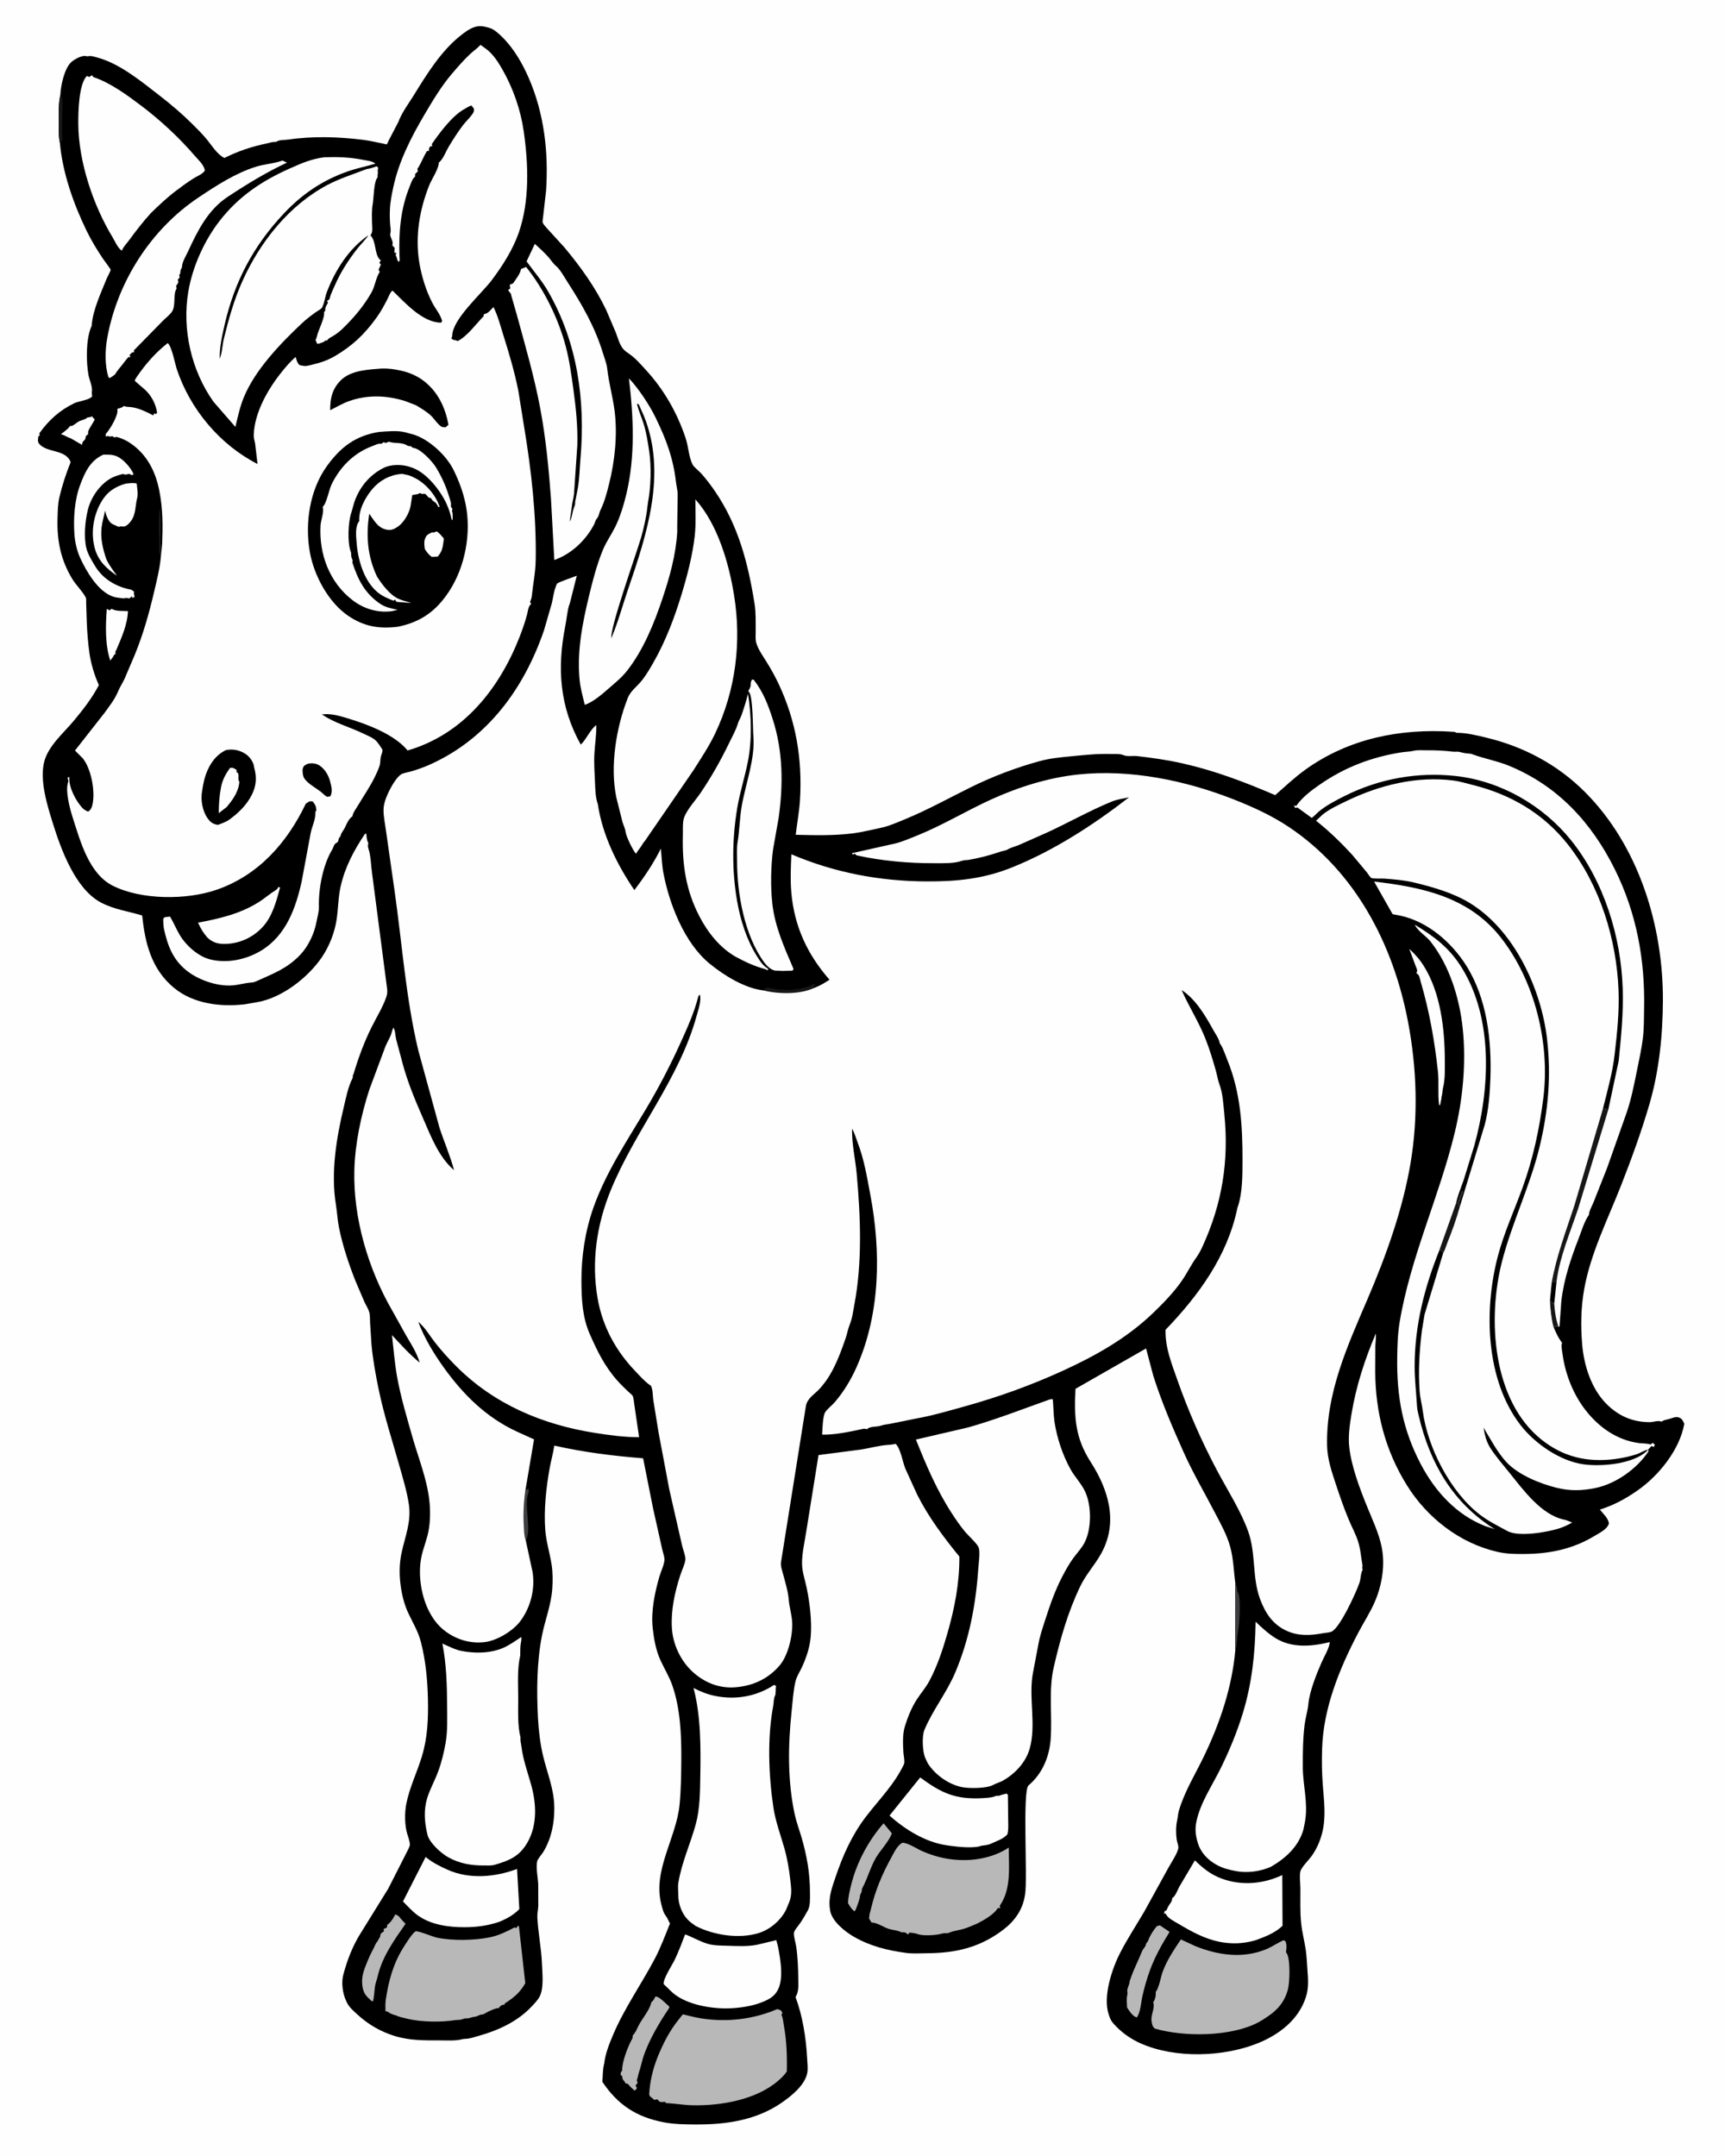
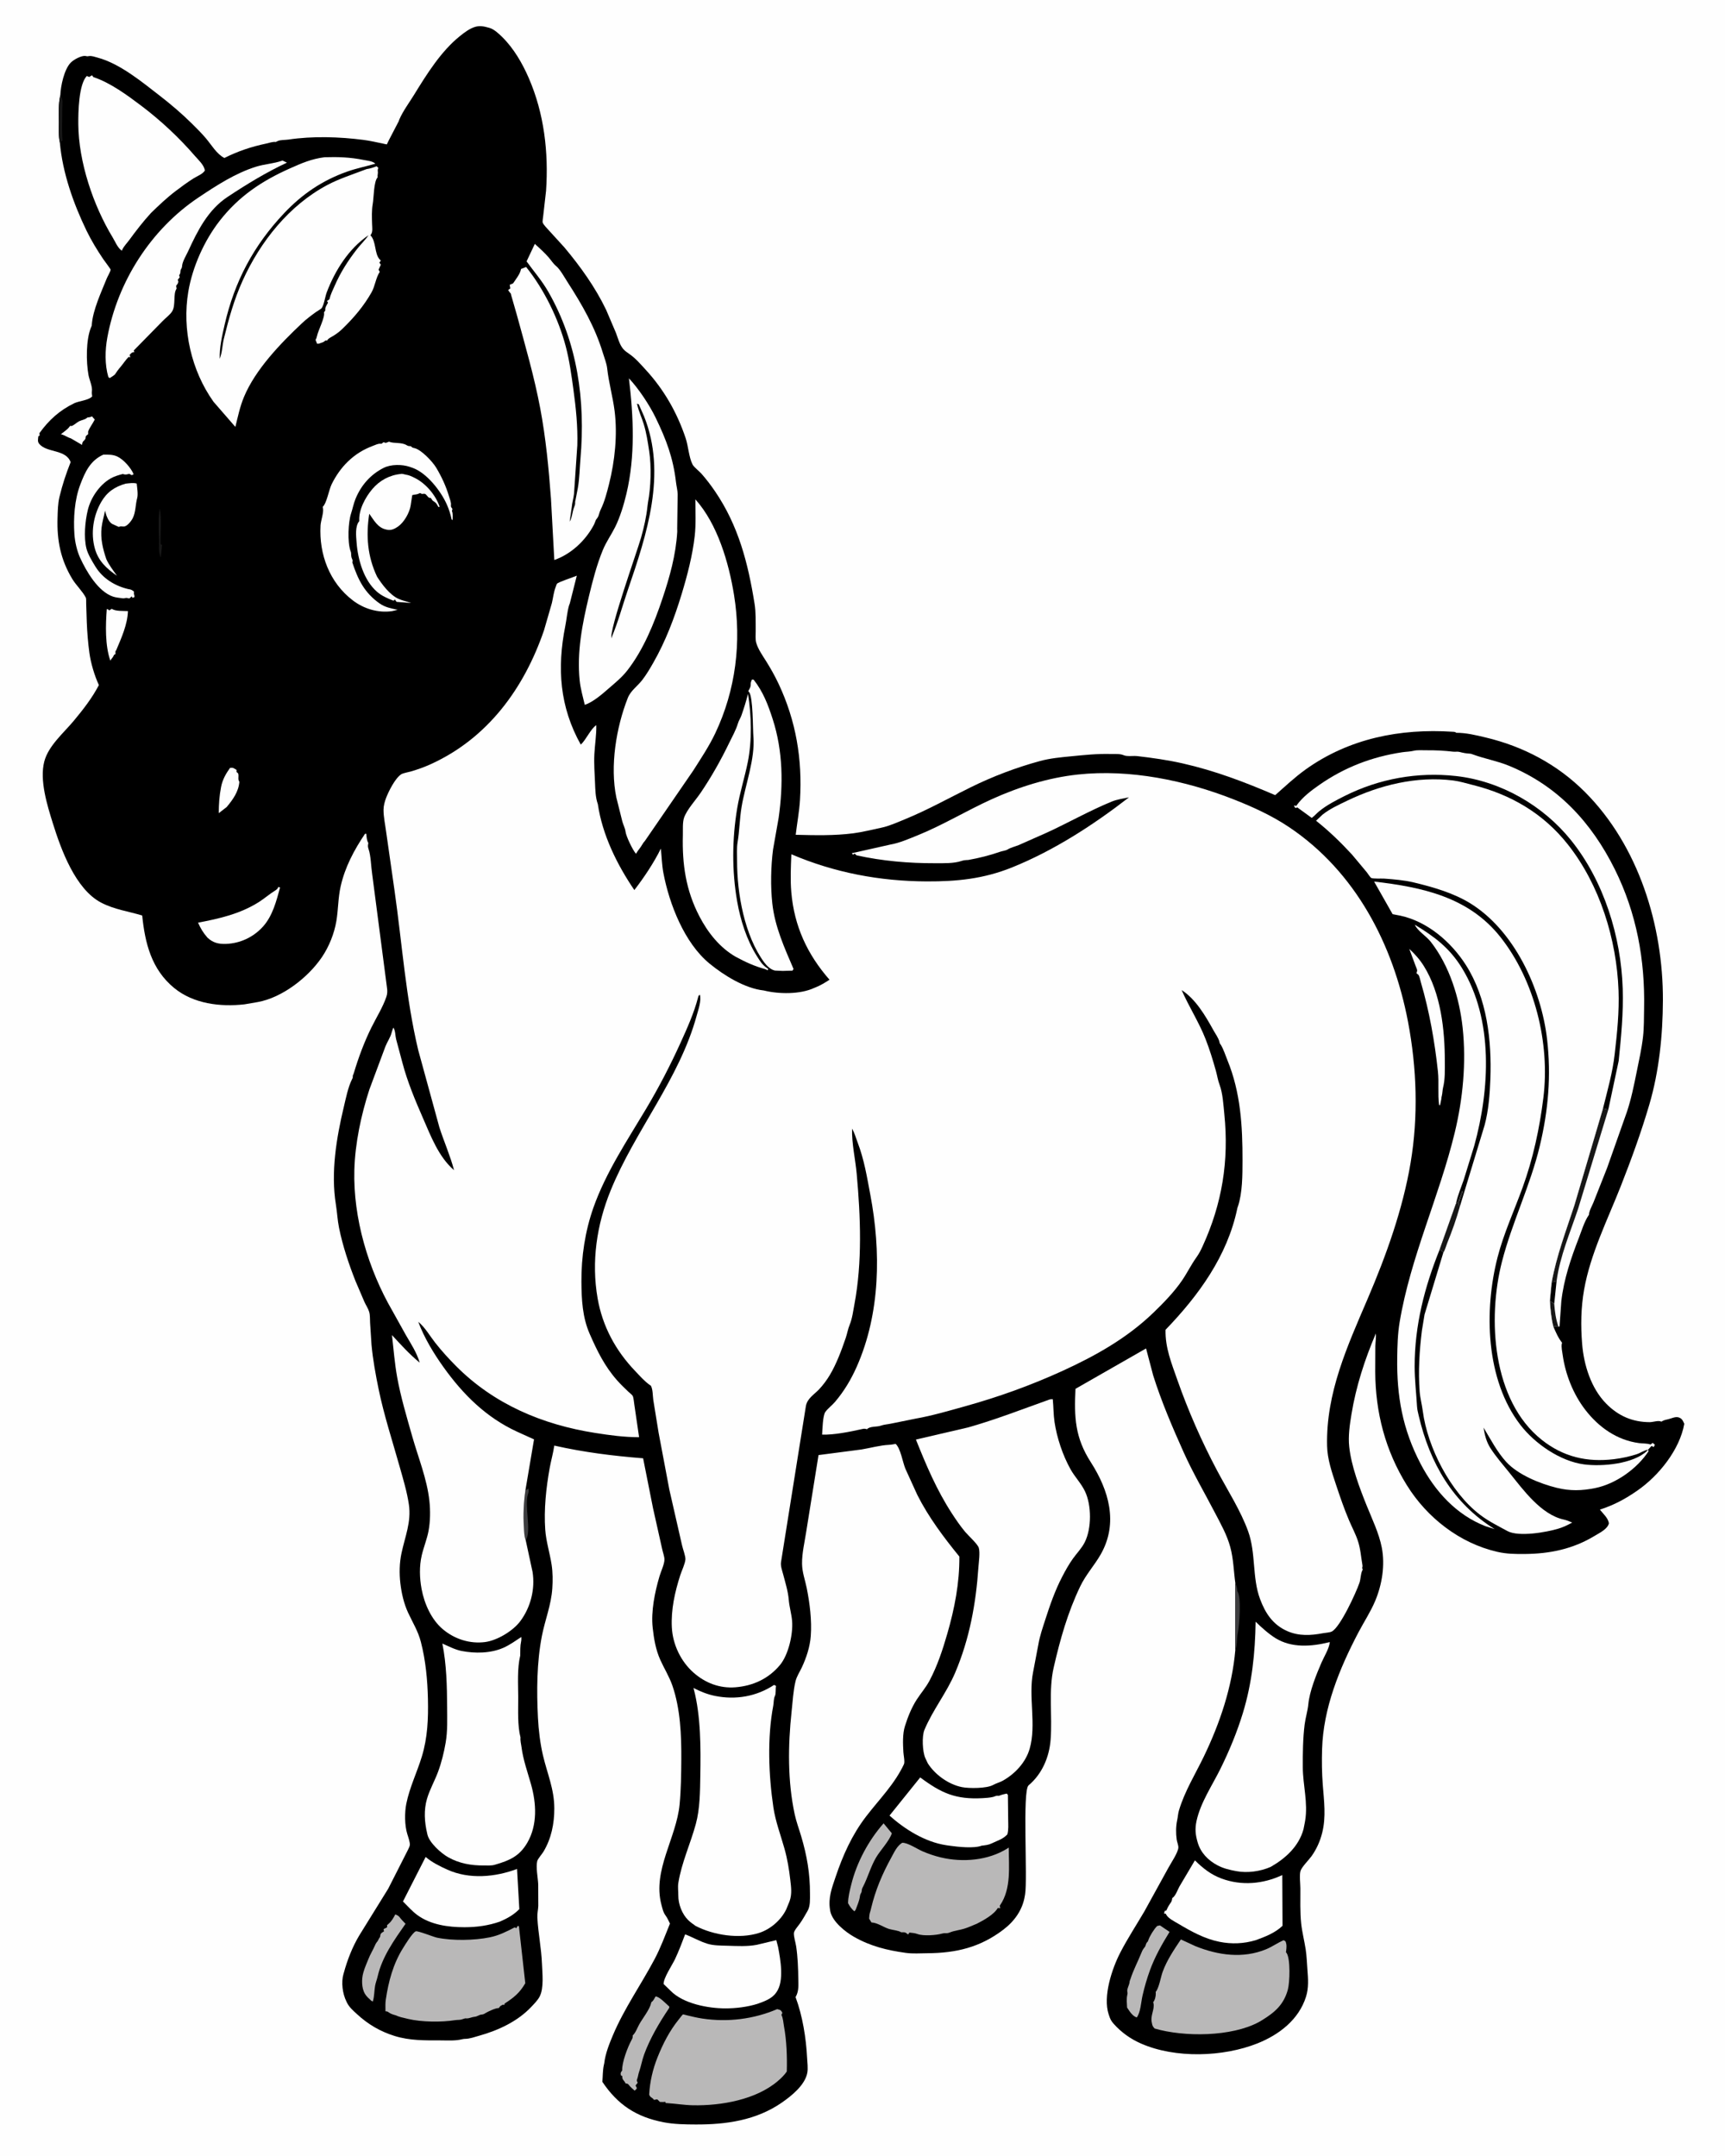
<svg xmlns="http://www.w3.org/2000/svg" version="1.1" style="display: block;" viewBox="0 0 1638 2048" width="1024" height="1280">
  <path transform="translate(0,0)" fill="rgb(254,254,254)" d="M -0 -0 L 1638 0 L 1638 2048 L -0 2048 L -0 -0 z" />
  <path transform="translate(0,0)" fill="rgb(0,0,0)" d="M 57.104 90.474 C 57.376 81.861 60.737 65.832 67.017 59.468 C 69.801 56.647 76.625 52.945 80.486 53.121 L 82.883 53.5 L 84.272 53.275 C 86.89 52.879 89.963 54.047 92.5 54.73 C 113.721 60.441 134.346 77.617 151.5 90.885 C 161.981 98.993 172.346 107.824 181.775 117.121 C 186.478 121.758 191.269 126.513 195.524 131.564 C 200.738 137.753 205.599 146.316 212.911 150.064 C 225.969 143.547 238.25 139.428 252.5 136.407 C 255.403 135.791 258.871 134.468 261.803 134.859 L 263.155 134.155 C 266.366 132.635 270.262 133.109 273.708 132.585 C 296.454 129.123 322.317 129.927 345.169 132.908 C 351.409 133.721 357.505 135.158 363.659 136.423 C 363.938 136.48 367.019 137.236 367.223 137.153 C 367.31 137.118 368.854 133.752 368.998 133.452 L 378.5 115.166 L 379.08 113.5 C 382.574 105.418 388.492 97.518 393.114 90 C 404.961 70.729 418.568 48.822 436.43 34.45 C 440.766 30.962 445.768 27.075 451.188 25.492 C 455.287 24.295 459.519 24.988 463.5 26.175 L 465 26.589 C 469.295 27.937 473.763 32.171 476.881 35.251 C 487.821 46.059 495.893 60.058 502.008 74.107 C 516.668 107.793 520.907 144.778 518.453 181.219 L 515.731 205.144 C 515.629 206.438 514.89 210.361 515.268 211.47 C 515.926 213.403 519.286 216.826 520.662 218.344 L 535.85 235 C 551.066 253.168 565.259 272.936 575.521 294.368 L 584.811 316.171 C 586.678 321.073 588.154 327.082 591.5 331.228 C 593.276 333.428 595.957 335.131 598.242 336.758 C 603.859 340.757 608.445 346.202 613.098 351.255 C 630.448 370.095 642.943 392.021 651.045 416.287 C 653.521 423.703 654.147 434.512 657.56 441.184 C 658.858 443.721 663.892 447.56 666.049 450 C 670.643 455.198 674.972 460.901 678.877 466.627 C 701.195 499.345 710.294 534.915 716.482 573.5 C 717.835 581.934 717.46 590.826 717.544 599.355 C 717.577 602.667 717.127 607.237 718.002 610.386 C 719.73 616.609 724.051 622.615 727.449 628.056 C 731.812 635.04 735.838 642.174 739.344 649.633 C 755.848 684.75 761.975 721.185 759.622 759.95 C 758.955 770.939 756.837 782.026 755.568 792.98 C 773.803 793.425 792.199 793.904 810.334 791.555 C 819.306 790.393 828.145 788.037 836.991 786.228 C 844.14 784.767 852.439 781.031 859.235 778.245 C 880.888 769.368 900.9 758.154 921.839 747.824 C 942.695 737.533 965.17 728.998 987.612 722.907 C 997.27 720.285 1007.18 719.381 1017.1 718.412 C 1029.76 717.175 1041.76 715.901 1054.53 716.217 C 1058.2 716.308 1063.69 715.84 1067 717.358 C 1070.2 718.827 1076.24 717.8 1079.93 718.225 C 1094.24 719.873 1108.95 721.96 1123 725.145 C 1153.91 732.151 1182 742.873 1210.98 755.318 C 1220.47 746.963 1229.68 738.2 1239.99 730.845 C 1281.21 701.424 1329.66 691.861 1379.5 695.097 C 1380.82 695.183 1382.01 695.166 1383 696.092 C 1392.55 696.096 1401.43 698.298 1410.66 700.482 C 1446.7 709.001 1479.15 726.23 1505.32 752.484 C 1556.27 803.605 1579.47 879.37 1579.22 950.227 C 1579.1 983.264 1575.65 1017.42 1566.33 1049.23 C 1558.63 1075.46 1549.32 1101.02 1539.33 1126.45 C 1526.71 1158.55 1510.39 1190.93 1504.36 1225.14 C 1501.35 1242.28 1501.12 1259.15 1502.49 1276.41 C 1504.09 1296.49 1510.91 1318.71 1525.44 1333.42 C 1536.87 1344.99 1550.34 1350.9 1566.75 1350.92 C 1569.74 1350.93 1575.53 1348.9 1577.69 1350.5 L 1578.76 1349.87 C 1580.53 1348.88 1582.45 1348.56 1584.4 1348.1 C 1588.27 1347.19 1592.04 1344.77 1595.83 1347.14 C 1598.01 1348.51 1598.46 1350.28 1599.53 1352.5 C 1595.13 1377.2 1575.32 1401.74 1555.13 1415.8 C 1543.41 1423.95 1532.93 1429.6 1519.36 1434.01 C 1522.66 1438.17 1527.06 1441.79 1527.95 1447 C 1526.59 1452.6 1519 1456.12 1514.34 1458.96 C 1493.76 1471.46 1471.77 1475.96 1448 1476.14 C 1438.94 1476.2 1430.83 1476.15 1421.93 1474.1 C 1386.21 1465.91 1355.25 1441.73 1336.08 1410.9 C 1315.59 1377.95 1306.19 1341.79 1305.99 1303.06 L 1306.1 1278.68 C 1306.2 1274.76 1306.91 1270.54 1306.58 1266.68 C 1296.05 1291.33 1287.78 1316.85 1283.43 1343.33 C 1281.78 1353.37 1280.19 1364.1 1281.28 1374.25 C 1283.25 1392.58 1291 1413.14 1297.86 1430.15 C 1303.03 1442.99 1309.57 1456.41 1312.22 1470.08 C 1315.46 1486.78 1312.47 1505.15 1305.97 1520.67 C 1301.51 1531.29 1295.1 1540.92 1289.79 1551.08 C 1271.95 1585.15 1256.65 1622.6 1255.51 1661.53 C 1255.18 1672.68 1255.3 1684.05 1256.15 1695.18 C 1257.32 1710.68 1259.46 1725.71 1255.59 1741.1 C 1253.59 1749.04 1250.26 1756.5 1245.5 1763.19 C 1243.01 1766.69 1236.11 1773.48 1234.99 1777.33 C 1233.85 1781.29 1234.87 1789.22 1234.9 1793.64 C 1234.96 1804.7 1234.49 1816.27 1235.67 1827.26 C 1236.56 1835.46 1238.67 1843.49 1239.92 1851.64 C 1240.91 1858.13 1241.09 1864.49 1241.59 1871.01 C 1242.26 1879.69 1242.91 1888.18 1240.27 1896.62 C 1233.45 1918.45 1214.71 1932.82 1194.12 1941.03 C 1161.62 1953.99 1116.17 1955.48 1083.72 1941.26 C 1073.52 1936.8 1064.79 1930.57 1057.43 1922.28 C 1055.15 1919.71 1054.2 1917.72 1053.17 1914.5 L 1052.82 1913.48 C 1047.17 1896.44 1055.94 1870.02 1063.88 1854.7 C 1070.85 1841.24 1079.05 1828.74 1086.7 1815.7 L 1109.59 1774.13 C 1111.95 1769.76 1118.94 1759.46 1119.01 1754.87 C 1119.04 1752.75 1117.75 1749.68 1117.42 1747.45 C 1116.57 1741.63 1116.61 1734.7 1117.88 1729 C 1118.57 1725.93 1118.65 1722.82 1119.56 1719.77 C 1125.02 1701.47 1135 1685.52 1143.21 1668.5 C 1158.46 1636.89 1170.01 1602.7 1173.09 1567.54 L 1173.12 1503.79 C 1171.49 1492.14 1171.41 1481 1168.28 1469.47 C 1165.14 1457.93 1159.32 1447.67 1153.83 1437.13 C 1143.91 1418.07 1132.96 1399.36 1124.14 1379.76 C 1113.49 1356.07 1102.88 1331.32 1095.09 1306.53 L 1088.33 1280.9 L 1021.3 1319.25 C 1019.97 1346.08 1020.79 1365.53 1035.77 1388.84 C 1052.92 1415.51 1062.13 1446.52 1045.47 1476.14 C 1039.45 1486.83 1031.27 1495.5 1025.81 1506.88 C 1013.86 1531.83 1006.78 1557.02 1000.61 1583.88 C 995.52 1606.05 999.418 1629.98 997.67 1652.56 C 996.387 1669.13 989.564 1685.12 976.705 1695.96 C 970.712 1701.01 975.955 1784.5 973.42 1799.5 L 973.156 1801 C 971.026 1814.25 963.396 1824.89 952.828 1832.96 C 930.726 1849.84 907.958 1855.2 880.653 1855.39 C 874.002 1855.43 866.836 1855.98 860.25 1855.07 C 842.505 1852.62 826.661 1848.78 810.987 1839.84 C 802.57 1835.04 790.503 1825.5 788.384 1815.49 L 788.157 1814 C 786.314 1802.79 789.86 1793.53 793.384 1783.07 C 800.387 1762.3 808.987 1743 822.399 1725.5 C 835.112 1708.92 849.342 1694.99 858.373 1675.83 C 859.394 1673.66 857.995 1667.18 857.836 1664.47 C 857.378 1656.64 856.961 1647.13 859.319 1639.62 C 862.038 1630.97 865.602 1622.02 870.547 1614.38 C 874.468 1608.32 879.211 1602.96 882.613 1596.54 C 890.147 1582.33 895.082 1567.32 899.521 1551.95 C 906.449 1527.97 911.197 1503.67 911 1478.59 C 896.219 1460.47 881.517 1440.88 870.989 1419.88 L 859.707 1395.1 C 857.077 1388.66 855.221 1375.99 850.5 1371.57 C 848.355 1371.94 846.221 1372.37 844.043 1372.47 C 835.676 1372.86 826.364 1375.49 818 1376.87 L 777.232 1382.19 L 765.553 1454.95 C 764.031 1464.92 761.436 1475.46 761.582 1485.56 C 761.698 1493.53 764.475 1500.83 766.029 1508.54 C 768.93 1522.94 770.941 1539.24 769.874 1553.96 C 769.124 1564.28 765.728 1574.6 761.36 1583.92 C 759.36 1588.19 756.488 1592.45 755.383 1597.05 C 753.213 1606.08 752.634 1616.69 751.639 1626 C 748.21 1658.08 747.78 1691.81 754.625 1723.52 C 756.146 1730.56 758.701 1737.32 760.749 1744.22 C 766.204 1762.59 769.205 1779.64 769.119 1798.82 C 769.095 1804.02 769.547 1810.47 766.865 1815.12 C 764.466 1819.27 762.115 1823.59 759.308 1827.48 C 757.923 1829.4 754.002 1833.89 753.855 1836.14 C 753.618 1839.77 755.444 1845.14 756.004 1848.92 C 757.493 1858.99 757.894 1869.53 758.022 1879.69 C 758.096 1885.56 758.647 1891.1 755.763 1896.44 L 755.415 1897.06 C 762.045 1914.75 765.443 1936.01 766.386 1954.82 C 766.606 1959.2 767.378 1964.71 766.564 1969.01 C 764.351 1980.7 751.566 1990.91 742.29 1997.33 C 717.955 2014.15 689.528 2018.17 660.645 2018.06 C 650.543 2018.03 639.947 2017.87 630 2015.94 C 604.054 2010.89 586.518 1999.32 571.925 1977.55 C 572.362 1972.43 572.215 1966.76 573.302 1961.79 L 573.731 1959.79 C 574.748 1950.79 578.516 1941.36 582.057 1933 C 592.774 1907.71 608.598 1885.36 621.44 1861.18 C 627.308 1850.14 631.421 1838.77 636.126 1827.21 C 634.862 1824.72 633.676 1821.85 631.999 1819.62 C 629.66 1816.51 628.965 1812.88 627.983 1809.17 C 619.399 1776.76 642.295 1745.78 645.29 1714 C 646.631 1699.76 646.807 1685.53 646.9 1671.25 C 647.05 1648.15 646.02 1623.15 638.417 1601.12 C 635.497 1592.66 630.596 1584.85 626.931 1576.69 C 622.593 1567.04 620.855 1556.6 619.711 1546.15 C 617.997 1530.49 621.794 1512.25 626.185 1497.31 C 627.478 1492.91 630.837 1485.89 630.897 1481.5 C 630.937 1478.53 629.239 1474.21 628.654 1471.17 L 620.052 1432.67 L 610.624 1385.25 C 581.64 1382.92 554.675 1379.58 526.253 1373.18 C 525.226 1380.37 523.173 1387.4 521.879 1394.54 C 518.491 1413.27 516.306 1433.99 517.664 1453 C 518.488 1464.53 522.039 1475.2 523.751 1486.5 C 524.846 1493.72 524.866 1501.51 524.381 1508.78 C 523.318 1524.73 517.457 1538.74 514.462 1554.16 C 509.609 1579.14 509.463 1606.34 510.744 1631.7 C 511.33 1643.3 512.858 1656.21 515.525 1667.51 C 519.655 1685.02 526.255 1699.49 526.279 1717.84 C 526.299 1732.3 523.442 1746.52 515.928 1759 C 514.564 1761.27 510.64 1765.62 510.053 1767.92 C 508.598 1773.62 510.748 1783.82 510.986 1789.86 L 511.065 1810.44 C 510.921 1814.29 509.97 1817.54 510.188 1821.66 C 510.967 1836.39 513.986 1850.67 514.56 1865.5 C 514.905 1874.4 516.542 1888.47 512.358 1896.53 C 510.526 1900.06 507.152 1903.45 504.448 1906.32 C 491.323 1920.24 472.995 1928.7 454.818 1933.78 C 450.795 1934.9 446.009 1936.66 441.834 1936.72 C 440.719 1936.74 439.961 1936.8 438.863 1937.07 C 432.085 1938.78 424.986 1938.18 418.044 1938.18 C 403.172 1938.18 389.064 1938.46 374.656 1934 C 360.901 1929.73 349.427 1922.96 338.867 1913.25 C 335.315 1909.98 331.541 1906.75 329.36 1902.37 L 328.774 1901.11 C 325.145 1893.82 323.717 1883 326.035 1875.09 L 326.311 1874.2 C 329.614 1861.95 334.52 1849.35 341.064 1838.43 L 368.5 1794.14 L 385.54 1760.61 C 386.516 1758.43 388.817 1754.73 389.055 1752.59 C 389.334 1750.09 387.451 1744.73 386.662 1742.22 C 384.081 1734.01 384.011 1721.78 385.724 1713.32 C 388.907 1697.61 395.867 1683.69 400.511 1668.4 C 405.943 1650.53 406.649 1632.61 406.25 1614.07 C 405.858 1595.9 404.102 1577.23 399.525 1559.6 C 396.864 1549.35 391.885 1541.53 387.5 1532.1 C 383.401 1523.3 381.162 1513.47 380.053 1503.87 C 378.972 1494.51 379.165 1484.75 381.11 1475.51 C 384.448 1459.66 390.603 1445.74 388.158 1429.16 C 386.347 1416.88 382.695 1404.98 379.341 1393.05 C 372.513 1368.77 364.516 1344.38 359.431 1319.69 C 356.587 1305.87 353.959 1291.47 352.66 1277.42 L 351.317 1256.59 C 351.152 1253.28 351.36 1249.25 350.427 1246.11 C 349.473 1242.89 347.324 1239.78 345.94 1236.71 L 337.5 1217 C 331.068 1200.8 325.275 1183.36 321.814 1166.29 C 320.322 1158.93 320.025 1151.59 318.832 1144.23 C 313.888 1113.75 319.288 1081 326.397 1051.29 C 328.368 1043.05 330.366 1032.78 334.121 1025.27 C 334.617 1024.28 334.87 1023.99 334.882 1022.85 C 334.896 1021.45 334.675 1022.43 335.314 1020.76 L 335.813 1019.5 C 340.243 1004.63 345.739 989.81 352.651 975.864 C 357.199 966.688 363.529 956.532 366.772 946.889 C 367.751 943.98 367.843 941.22 367.35 938.221 L 353.259 830.022 C 352.148 822.829 352.128 813.247 349.87 806.563 C 349.168 804.486 349.148 803.588 349.512 801.449 L 349.646 800.73 C 348.054 798.193 348.019 794.971 347.691 792.047 L 346.5 792.016 C 336.104 807.452 327.491 823.613 323.363 841.896 C 320.865 852.955 321.133 863.846 319.288 874.879 C 317.288 886.828 312.309 899.235 305.5 909.279 C 292.466 928.506 267.807 947.721 244.571 951.869 L 232.007 954.029 C 209.052 956.639 183.474 953.525 165.166 938.465 C 143.682 920.792 137.538 895.986 134.854 869.638 C 121.548 865.606 108.355 863.951 95.878 857.424 C 71.398 844.618 57.812 807.092 49.982 782.012 C 44.722 765.163 37.22 741.229 41.837 723.455 C 45.758 708.358 60.257 696.277 69.97 684.572 C 78.891 673.82 87.226 663.178 93.714 650.769 C 89.54 641.719 86.035 629.962 84.686 620.06 C 83.41 610.694 82.626 600.938 82.243 591.5 L 81.657 573.411 C 81.597 572.273 81.797 568.677 81.338 567.756 C 78.439 561.944 72.081 555.94 68.5 550.037 C 57.405 531.744 53.794 513.391 54.449 492.251 C 54.663 485.366 54.701 478.523 56.332 471.8 C 59.155 460.161 62.448 450.222 66.882 439 C 62.357 426.63 44.438 430.269 37.191 421.791 C 35.174 419.431 35.981 417.361 36.206 414.5 L 37.5 413.631 L 37.229 411.5 C 46.153 399.053 56.375 389.812 70.223 383.071 C 74.668 380.906 84.391 380.192 87.359 376.5 C 87.162 374.905 86.856 373.245 87.096 371.646 C 87.75 367.274 84.702 360.921 83.861 356.331 C 81.564 343.803 81.32 322.509 86.41 310.572 C 87.03 309.118 86.876 309.928 86.991 308.375 C 88.031 294.347 95.941 277.584 101.193 264.5 C 101.938 262.644 104.794 257.893 104.879 256.146 C 104.908 255.573 98.783 247.528 97.82 246.096 C 92.085 237.569 86.552 228.526 82.061 219.268 C 69.531 193.441 59.187 164.116 56.654 135.406 C 55.253 129.684 55.701 122.156 55.691 116.247 C 55.678 107.841 55.099 98.678 57.104 90.474 z" />
  <path transform="translate(0,0)" fill="rgb(23,23,23)" d="M 152.485 529.76 C 149.989 523.702 151.009 519.128 150.853 512.772 C 150.616 503.179 149.83 492.521 151.5 483.074 C 153.742 493.14 151.99 506.462 152.347 517 L 153.792 517.634 L 152.485 529.76 z" />
  <path transform="translate(0,0)" fill="rgb(23,23,23)" d="M 57.104 90.474 C 60.033 94.307 58.981 97.773 58.994 102.5 C 59.022 112.737 58.43 123.305 59.16 133.5 L 56.654 135.406 C 55.253 129.684 55.701 122.156 55.691 116.247 C 55.678 107.841 55.099 98.678 57.104 90.474 z" />
  <path transform="translate(0,0)" fill="rgb(62,62,64)" d="M 498.816 1415.77 L 501.676 1414.01 C 502.049 1416.6 501.991 1417.06 501.187 1419.52 C 497.691 1430.22 504.864 1454.77 499.135 1463.13 C 497.573 1459.28 497.635 1454.57 497.365 1450.46 C 496.614 1439.03 497.195 1427.11 498.816 1415.77 z" />
-   <path transform="translate(0,0)" fill="rgb(23,23,23)" d="M 725.237 940.862 C 725.851 940.037 726.293 939.049 727.081 938.388 C 728.226 937.428 735.805 939.584 737.544 939.769 C 742.272 940.272 752.017 940.901 756.395 939.542 C 757.7 939.136 758.714 939.428 760 939.221 L 765.758 937.597 C 768.432 936.94 770.554 935.932 773 934.7 L 774.49 935.5 L 772.562 937.265 L 773.206 938.411 C 759.676 944.716 739.44 944.376 725.237 940.862 z" />
  <path transform="translate(0,0)" fill="rgb(62,62,64)" d="M 1173.12 1503.79 C 1174.33 1506.49 1174.78 1508.57 1175.04 1511.5 C 1179.06 1516.98 1176.94 1543.86 1175.5 1550.94 C 1174.42 1556.26 1174.95 1562.65 1173.09 1567.54 L 1173.12 1503.79 z" />
  <path transform="translate(0,0)" fill="rgb(254,254,254)" d="M 87.466 395.5 C 87.955 396.689 87.615 396.087 88.806 397.412 L 89.807 398.5 C 88.111 402.054 84.6 406.51 83.5 410.047 C 83.422 410.296 83.581 412.273 83.5 412.437 C 83.403 412.634 81.634 413.88 81.5 414.106 C 80.992 414.96 81.294 416.145 80.787 417 C 79.426 419.298 78.173 418.821 77.819 421.934 L 77.761 422.639 L 67.224 416.472 C 64.063 415.558 61.395 413.496 58.557 412.703 L 57.595 412.5 C 60.185 410.345 63.698 408.208 65.663 405.504 C 67.206 403.381 66.435 405.184 68 404.607 C 70.188 403.8 72.606 401.383 74.804 400.24 C 77.151 399.019 79.798 398.825 81.97 397.27 L 83.005 396.5 C 84.273 396.481 85.052 396.339 86.284 395.926 L 87.466 395.5 z" />
  <path transform="translate(0,0)" fill="rgb(254,254,254)" d="M 101.23 578.5 L 102.527 578.921 L 103.5 579.862 L 106 578.276 C 109.215 580.821 117.19 580.218 121.31 580.491 C 120.89 593.277 115.131 605.872 110.238 617.512 C 109.029 618.896 109.465 619.466 109.5 621.239 L 108.069 622.112 C 107.591 623.321 107.191 624.049 106.357 625.073 C 105.416 626.226 105.623 625.828 104.959 626.991 L 104.633 627.619 C 99.492 613.22 100.072 593.525 101.23 578.5 z" />
  <path transform="translate(0,0)" fill="rgb(185,184,184)" d="M 839.029 1732 L 846.839 1741.44 C 844.751 1748.41 835.684 1757.94 831.86 1764.5 C 826.653 1773.43 824.188 1783.07 819.595 1792.02 C 818.882 1793.4 818.507 1794 818.316 1795.61 L 818.159 1797 C 817.614 1798.69 816.816 1799.03 816.601 1801.02 C 816.136 1805.32 813.961 1810.04 812.5 1814.14 L 811.255 1815.64 C 808.619 1813.2 806.963 1811.04 805.294 1807.87 C 805.243 1802.36 806.975 1795.58 808.304 1790.21 C 813.502 1769.17 824.682 1748.27 839.029 1732 z" />
  <path transform="translate(0,0)" fill="rgb(185,184,184)" d="M 375.256 1818.5 C 376.9 1819.2 378.223 1819.68 379.332 1821.15 C 381.053 1823.43 382.98 1825.38 384.972 1827.43 C 374.288 1842.71 362.712 1858.88 358.496 1877.38 C 357.797 1880.44 356.549 1883.41 356.035 1886.5 C 355.203 1891.5 355.411 1896.34 353.898 1901.25 L 352.5 1900.58 C 350.337 1898.58 347.813 1896.4 346.32 1893.82 C 343.178 1888.4 343.152 1879.9 344.823 1874.04 L 345.131 1873 C 346.294 1868.8 348.107 1865.04 349.677 1861 C 351.445 1856.45 354.009 1852.42 355.934 1847.98 C 356.46 1846.77 356.814 1845.97 357.661 1844.91 C 358.764 1843.54 358.326 1844.28 359.146 1842.66 L 359.714 1841.5 L 360.772 1839.9 L 361.21 1837.5 C 361.611 1836.43 362.664 1835.74 363.581 1835.18 L 364.5 1834.67 L 364.116 1832.5 L 367.5 1830.71 L 367.417 1828.73 L 368.042 1828.19 L 369 1827.32 C 371.958 1824.76 373.401 1821.89 375.256 1818.5 z" />
  <path transform="translate(0,0)" fill="rgb(254,254,254)" d="M 1338.33 901.359 C 1343.66 906.273 1348.27 911.439 1352.13 917.608 C 1368.26 943.369 1372.13 978.329 1372.08 1008.1 C 1372.06 1016.33 1372.46 1024.81 1370.48 1032.86 C 1369.8 1035.61 1369.88 1038.36 1369.22 1041.07 C 1368.91 1042.35 1368.98 1041.62 1368.87 1042.99 L 1368.82 1043.72 L 1367.55 1049.91 L 1366.63 1049.5 C 1365.24 1039.07 1366.65 1028.31 1365.53 1017.78 C 1362.45 989.114 1357.46 960.863 1349.36 933.166 C 1348.8 931.252 1348.08 927.448 1347.02 926 C 1346.81 925.717 1345.24 924.662 1345.19 924.5 C 1345.15 924.341 1345.84 922.332 1345.84 922 C 1345.86 920.878 1344.54 918.115 1344.14 917 L 1338.33 901.359 z" />
  <path transform="translate(0,0)" fill="rgb(185,184,184)" d="M 1098.89 1829.5 L 1101.52 1828.94 L 1110.64 1835.12 C 1103.37 1846.94 1096.73 1858.62 1091.96 1871.72 C 1089.12 1879.51 1086.78 1887.65 1084.94 1895.74 C 1083.55 1901.82 1083.17 1911.46 1079.5 1916.4 C 1075.23 1915.05 1072.67 1910.48 1070.3 1906.98 C 1070.15 1903.17 1069.62 1898.88 1070.46 1895.15 C 1070.75 1893.81 1070.88 1893.46 1070.54 1892 C 1069.97 1889.49 1072.26 1885.82 1072.64 1883.05 C 1072.84 1881.59 1072.6 1882.38 1073.11 1880.96 L 1073.5 1879.93 C 1076.28 1871.31 1080.32 1863.81 1083.68 1855.52 C 1084.34 1853.89 1084.92 1852.44 1085.97 1851 L 1087.5 1848.99 C 1088.25 1847.39 1088.06 1846.35 1089.31 1844.95 C 1090.34 1843.81 1089.97 1844.53 1090.44 1843.07 C 1091.72 1839.16 1095.94 1832.35 1098.89 1829.5 z" />
  <path transform="translate(0,0)" fill="rgb(185,184,184)" d="M 622.414 1896.5 C 625.916 1896.28 632.555 1903.59 635.51 1906.09 C 635.361 1907.55 635.592 1907.08 634.837 1908.21 C 625.93 1921.46 617.116 1936.45 611.616 1951.5 C 609.609 1956.99 608.637 1962.95 606.744 1968.28 C 605.969 1970.47 605.847 1972.6 605.045 1974.73 C 604.288 1976.73 604.68 1976.54 605.5 1978.4 L 603.436 1981.03 L 604.701 1983.5 C 604.077 1984.72 603.678 1985.16 602.5 1985.87 C 600.646 1984.24 598.78 1982.66 597.233 1980.72 C 595.916 1979.07 595.953 1979.44 594 1979.06 C 593.481 1977.93 592.877 1977.1 592.076 1976.15 C 590.711 1974.54 590.99 1974.03 590.783 1972 L 589.5 1971.45 C 589.131 1968.81 589.173 1968.98 590.729 1966.79 C 590.426 1959.09 595.941 1944.63 599.59 1937.93 C 600.3 1936.62 600.617 1936.14 600.748 1934.56 L 600.72 1933.5 C 603.681 1930.75 605.054 1926.31 607.017 1922.81 C 610.128 1917.26 616.776 1908.99 618.193 1902.94 L 618.417 1901.87 C 620.332 1900.86 621.292 1898.35 622.414 1896.5 z" />
  <path transform="translate(0,0)" fill="rgb(254,254,254)" d="M 119.223 459.4 C 122.638 459.087 126.302 458.367 129.641 459.321 C 130.032 463.03 131.09 469.572 130.113 473.079 C 128.399 479.225 128.819 486.168 125.966 492.048 C 124.685 494.688 120.731 499.97 117.5 500.148 C 115.167 500.276 115.154 499.536 112.537 500.5 L 106.194 497.606 C 102.806 495.441 100.672 489.755 99.804 486.013 L 99.585 485 C 98.575 490.286 96.891 495.763 96.285 501.077 C 95.097 511.491 97.428 521.341 100.779 531.11 C 103.292 536.75 107.356 541.916 110.915 546.938 C 101.057 540.126 93.243 532.995 89.912 521.108 C 85.835 506.561 88.331 490.108 95.833 477 C 101.315 467.42 108.802 462.344 119.223 459.4 z" />
  <path transform="translate(0,0)" fill="rgb(254,254,254)" d="M 264.218 842.5 L 265.805 843.047 C 262.274 855.947 258.737 870.055 249.536 880.227 C 240.494 890.222 228.028 896.088 214.568 896.609 C 207.573 896.88 202.118 895.638 196.885 890.703 L 196.642 890.418 C 192.714 885.967 190.332 881.859 187.917 876.438 C 208.134 872.629 227.664 868.156 245.375 857.054 C 250.749 853.686 255.549 849.415 260.911 846.069 C 262.677 844.967 263.358 844.439 264.218 842.5 z" />
  <path transform="translate(0,0)" fill="rgb(254,254,254)" d="M 97.909 431.892 C 102.525 431.853 106.843 431.638 111.148 433.626 C 117.101 436.376 124.297 444.515 126.723 450.5 L 125 451.378 L 122.5 450.073 C 120.737 450.559 119.374 451.021 117.531 450.567 L 116.5 450.212 C 112.484 451.299 108.383 452.428 104.761 454.532 C 94.199 460.669 86.049 472.744 83.187 484.5 C 80.626 495.018 79.205 510.437 81.915 521.086 C 83.325 526.631 87.371 533.204 90.356 538.092 C 97.332 549.516 108.925 556.592 121.723 559.607 C 124.315 559.907 125.14 560.427 127.089 562 L 126.999 564 C 127.283 565.411 127.555 565.713 127.5 567.181 L 125.5 567.907 L 125 566.43 L 122.652 568.5 L 120 567.949 C 118.426 567.971 117.942 568.586 116.122 568.312 C 113.238 567.878 109.895 567.651 107.126 566.714 C 92.938 561.915 81.854 542.802 75.965 530 C 72.895 523.326 70.967 514.783 70.465 507.431 C 69.433 492.299 70.577 474.79 75.979 460.5 C 80.582 448.324 85.491 437.5 97.909 431.892 z" />
  <path transform="translate(0,0)" fill="rgb(254,254,254)" d="M 873.814 1688.39 C 893.936 1703.39 907.54 1709.47 933 1708.09 C 936.23 1707.91 939.849 1707.68 943 1706.92 C 944.626 1706.53 945.866 1705.61 947.562 1705.77 C 948.912 1705.9 948.161 1706.03 949.562 1705.48 C 951.676 1704.67 953.793 1704.23 956 1703.74 L 957.091 1705 L 957.365 1728.61 C 957.404 1733.25 957.819 1738 956.597 1742.5 C 952.264 1747.13 947.381 1748.28 942 1750.93 C 938.66 1752.57 935.849 1752.78 932.181 1753.23 C 924.99 1756.02 909.879 1754.39 902.084 1753.3 L 901 1753.14 L 899.448 1752.93 L 898.199 1752.73 C 878.509 1749.71 859.148 1737.71 844.672 1724.61 L 873.814 1688.39 z" />
  <path transform="translate(0,0)" fill="rgb(254,254,254)" d="M 404.076 1763.93 C 410.12 1769.1 417.567 1772.78 424.792 1776.03 C 445.576 1785.39 470.121 1783.15 490.892 1775.33 L 493.052 1813.47 C 487.799 1818.91 481.483 1822.37 474.614 1825.34 C 463.629 1829.17 452.636 1830.67 441 1830.68 C 425.602 1830.7 408.783 1828.42 396.028 1819.01 C 391.21 1815.46 386.814 1810.43 382.54 1806.21 L 404.076 1763.93 z" />
  <path transform="translate(0,0)" fill="rgb(254,254,254)" d="M 1134.73 1767.16 C 1142.38 1774.75 1149.98 1780.75 1160.16 1784.5 C 1179.15 1791.5 1199.65 1789.63 1217.71 1781.13 L 1217.95 1829.33 C 1210.92 1836.07 1201.55 1839.7 1192.5 1842.99 C 1181.2 1846.37 1169.63 1846.88 1158.05 1844.54 C 1143.77 1841.66 1131.34 1834.75 1118.94 1827.38 C 1115.62 1825.41 1109.66 1822.47 1107.69 1819.08 L 1107.04 1817.85 L 1105.4 1817.69 L 1106.09 1815.12 L 1107.5 1814.92 C 1108.47 1812.9 1109.4 1810.81 1110.68 1808.95 C 1111.76 1807.39 1112.68 1806.33 1113 1804.39 L 1113.18 1803 C 1116.38 1801.09 1118.19 1795.28 1120.02 1792 L 1134.73 1767.16 z" />
  <path transform="translate(0,0)" fill="rgb(254,254,254)" d="M 650.531 1837.47 C 657.689 1840.11 664.471 1844.21 671.751 1846.39 C 677.821 1848.21 684.473 1848.09 690.758 1848.28 C 699.796 1848.56 709.758 1849.13 718.667 1847.38 L 737.125 1842.96 L 738.83 1849.5 C 741.113 1861.53 744.746 1881.81 737.323 1892.32 L 736.842 1892.99 C 732.869 1898.66 725.535 1901.23 719.256 1903.46 C 709.738 1906.43 698.878 1907.77 688.926 1907.78 C 672.447 1907.78 648.86 1903.4 636.787 1891.13 L 630.093 1884.64 C 629.884 1878.97 638.311 1866.54 640.915 1861.02 C 644.517 1853.39 647.556 1845.37 650.531 1837.47 z" />
  <path transform="translate(0,0)" fill="rgb(254,254,254)" d="M 268.1 152.5 L 272.332 154.5 C 252.638 163.686 234.14 175.013 216.018 186.994 C 197.43 199.282 187.564 218.921 178.514 238.604 C 176.761 242.416 173.41 247.835 172.833 251.96 C 172.605 253.588 172.826 253.884 171.878 255.438 C 170.441 257.795 171.973 258.788 169.921 261.5 L 170.5 263.366 L 168.607 265.857 L 169.229 267.5 C 168.891 269.372 168.205 269.984 167.078 271.5 L 167.5 274.219 C 164.037 279.172 166.867 289.615 163.444 295.532 C 161.503 298.886 157.172 301.97 154.434 304.794 L 126.78 333 L 127.5 334.405 C 124.939 334.571 124.761 335.257 122.976 337 L 123.548 339.5 L 122 339.017 C 118.987 341.996 117.002 345.364 114.291 348.5 C 112.228 350.885 110.548 353.272 108.802 355.889 C 107.284 357.133 105.658 358.112 104 359.155 L 102.715 358.146 C 99.253 346.317 99.539 332.718 101.729 320.705 C 111.439 267.433 143.223 217.787 188.245 187.652 C 205.205 176.301 223.432 164.42 243.138 158.316 C 251.06 155.862 259.517 155.462 267.336 152.775 L 268.1 152.5 z" />
  <path transform="translate(0,0)" fill="rgb(254,254,254)" d="M 714.007 645.5 L 715.613 645.624 C 724.657 657.183 729.291 669.4 733.734 683.197 C 743.537 713.633 743.801 745.412 739.351 776.899 L 734.043 806.932 C 731.952 823.011 731.568 842.103 733.343 858.211 C 735.787 880.404 744.788 900.091 753.5 920.444 L 752.5 922.011 L 743.291 922.279 L 736 921.957 C 731.99 921.281 728.048 917.449 725.7 914.263 C 706.932 888.803 699.795 848.758 699.878 817.896 C 699.894 812.141 699.418 805.635 700.367 799.999 C 702.189 789.185 702.281 777.828 704.092 766.838 C 707.615 745.452 717.165 721.109 715.362 699.5 C 714.777 692.493 715.103 661.942 711.284 657.422 L 710.5 656.574 L 711.209 655.209 C 712.157 653.425 712.824 652.322 712.802 650.237 C 712.78 648.287 713.208 647.271 714.007 645.5 z" />
  <path transform="translate(0,0)" fill="rgb(185,184,184)" d="M 856.653 1750.5 C 861.573 1750.06 871.176 1756.51 876.199 1758.65 C 881.727 1761.01 887.451 1762.96 893.295 1764.36 C 914.12 1769.34 938.432 1767.36 956.751 1755.78 L 957.911 1755.03 C 957.905 1773.2 960.453 1793.77 949.805 1809.59 L 949.327 1810.29 L 949.875 1812.5 L 948.726 1812.5 L 947.5 1812.4 C 943.953 1818.67 933.954 1824.09 927.648 1827.34 C 923.665 1828.93 919.594 1830.87 915.5 1832.12 C 911.302 1833.4 906.509 1833.89 902.486 1835.45 C 900.755 1836.12 899.875 1836.45 897.969 1836.38 C 896.595 1836.34 896.009 1836.32 894.636 1836.71 C 888.731 1838.37 876.769 1839.21 871.167 1837.13 C 868.706 1836.22 866.095 1836.05 863.5 1835.76 C 862.659 1837.22 863.111 1836.65 862.268 1837.56 C 859.482 1835.31 859.321 1835.42 855.713 1835.5 C 853.482 1833.81 846.998 1833.26 844 1832.28 C 839.095 1830.68 833.709 1826.86 828.649 1826.27 L 827.5 1826.17 L 825.268 1822.5 C 825.453 1820.57 825.469 1818.4 826.134 1816.57 C 826.596 1815.3 826.84 1814.1 827.152 1812.78 C 831.299 1795.31 837.809 1780.04 846.413 1764.39 C 849.162 1759.39 851.673 1753.6 856.653 1750.5 z" />
  <path transform="translate(0,0)" fill="rgb(254,254,254)" d="M 710.236 659.066 C 713.555 679.415 714.14 703.58 710.067 723.82 C 707.109 738.517 702.479 752.886 700.001 767.672 C 695.118 796.811 694.872 827.342 699.975 856.387 C 703.07 874.005 709.019 892.872 718.573 908.045 C 721.573 912.81 723.689 916.427 728.453 919.667 L 729.5 920.365 L 728.881 921.728 C 727.925 921.114 727.19 920.747 726.082 920.441 C 716.072 917.682 707.816 913.826 698.702 908.935 C 683.373 900.204 672.042 885.783 664.024 870.321 C 651.172 845.54 647.66 820.911 648.381 793.232 C 648.506 788.422 647.95 781.025 649.59 776.535 C 652.433 768.75 660.555 760.051 665.225 753.155 C 675.481 738.012 684.484 722.053 692.434 705.583 C 695.17 699.915 698.906 693.293 700.642 687.285 C 701.476 684.4 703.081 682.249 704.049 679.475 C 706.412 672.706 708.533 666.042 710.236 659.066 z" />
  <path transform="translate(0,0)" fill="rgb(185,184,184)" d="M 1121.39 1842.3 L 1135.47 1848.79 C 1156.98 1857.37 1180.36 1860.68 1202.36 1851.62 C 1208.14 1849.24 1213.23 1845.5 1219 1843.02 L 1220.77 1844.08 C 1222.05 1847.34 1221.79 1849.84 1221.36 1853.22 L 1221.19 1854.5 L 1221.81 1855.2 C 1225.59 1860.83 1224.83 1883.26 1223.01 1889.93 C 1219.1 1904.28 1210.53 1911.61 1198.42 1919.03 L 1195.54 1920.73 C 1169.48 1934.84 1124.49 1935.11 1096.5 1926.92 C 1095.3 1925.56 1094.59 1924.85 1094.14 1923.04 L 1093.84 1921.5 C 1092.11 1914.82 1096.65 1908.66 1095.39 1902.94 L 1095.04 1902 C 1096.82 1899.78 1097.65 1896.28 1097.55 1893.45 L 1097.47 1892.04 C 1100.42 1889.12 1102.44 1877.57 1103.99 1873.29 C 1108.11 1861.96 1114.74 1852.24 1121.39 1842.3 z" />
  <path transform="translate(0,0)" fill="rgb(185,184,184)" d="M 491.393 1829.5 L 492.653 1829.69 L 498.705 1883.88 C 493.432 1893.04 487.932 1897.44 479.09 1903.21 L 478.742 1904.5 L 477.5 1904.22 C 475.292 1905.3 474.898 1905.46 473.58 1907.5 C 470.981 1907.22 463.97 1910.48 461.621 1911.86 C 460.019 1912.8 459.221 1913.51 457.297 1913.64 C 454.792 1913.82 453.189 1915.52 450.767 1915.72 C 447.96 1915.94 445.642 1917.36 442.972 1917.31 C 441.401 1917.28 441.865 1917.09 440.701 1917.52 C 438.801 1918.2 437.572 1918.6 435.505 1918.7 C 434.346 1918.76 433.226 1918.77 432.078 1918.95 C 419.144 1921.04 400.074 1920.83 387.258 1917.76 L 385.776 1917.39 C 382.511 1916.6 378.775 1915.88 375.775 1914.4 C 373.145 1913.64 370.966 1913.09 368.759 1911.41 C 367.686 1910.59 367.204 1910.69 365.889 1910.5 L 365.901 1908.99 C 365.862 1905.86 365.751 1902.74 366.208 1899.63 C 368.75 1882.35 373.131 1865.74 382.481 1850.7 C 384.28 1847.8 391.626 1835.7 394.697 1834.58 C 396.615 1833.88 411.497 1839.9 414.768 1840.58 C 429.619 1843.67 450.24 1843.27 465 1840.28 C 473.583 1838.54 480.779 1834.92 488.5 1830.89 L 490.45 1831.5 L 491.393 1829.5 z" />
  <path transform="translate(0,0)" fill="rgb(185,184,184)" d="M 737.95 1908.5 L 738.911 1908.74 C 741.612 1909.44 741.556 1909.67 742.913 1912 L 741.989 1914 C 743.655 1917.19 743.717 1920.99 744.366 1924.49 C 746.973 1938.57 747.466 1953.48 747.1 1967.75 C 744.781 1971.14 741.867 1973.97 738.765 1976.64 C 717.938 1994.54 684.867 2000.32 658 1999.82 C 649.715 1999.66 641.748 1998.28 633.568 1997.78 L 632.011 1997.7 L 631.722 1996.5 C 629.919 1996.84 628.32 1996.72 626.5 1996.62 C 625.683 1995.71 624.942 1994.93 624 1994.13 L 621 1994.7 C 620.205 1993.64 619.682 1993.12 618.527 1992.41 C 617.159 1991.56 617.153 1991.18 616.394 1989.79 C 616.975 1977.73 619.816 1965.45 624.33 1954.24 C 629.622 1941.09 635.765 1929.01 644.757 1917.95 C 645.235 1917.36 648.068 1913.6 648.544 1913.46 C 648.716 1913.41 651.69 1914.24 652.11 1914.34 C 656.99 1915.52 661.898 1916.69 666.864 1917.44 C 691.046 1921.06 715.583 1918.05 737.95 1908.5 z" />
  <path transform="translate(0,0)" fill="rgb(254,254,254)" d="M 1367.27 1186.71 C 1352.81 1222.53 1343.44 1259.01 1343.42 1297.84 C 1343.42 1310.69 1344.96 1323.25 1345.69 1336.02 C 1345.86 1338.99 1346.61 1341.85 1347.29 1344.74 C 1357.79 1389.74 1379.66 1427.74 1419.4 1452.51 L 1410.7 1449.74 C 1382.85 1438.93 1362.65 1416.45 1349.08 1390.48 C 1331.96 1357.74 1326.35 1326.31 1326.87 1289.64 C 1327.02 1278.59 1327.34 1266.9 1329.16 1256 C 1339.46 1194.15 1366.83 1136.61 1381.5 1075.91 C 1389.26 1043.83 1392.56 1009.33 1389.03 976.422 C 1385.96 947.851 1376.56 917.458 1358.71 894.597 C 1354.51 889.208 1346.12 884.271 1343.57 878.397 C 1362.42 889.843 1376.61 900.44 1388.4 919.621 C 1418.55 968.658 1414.74 1035.06 1400.04 1088.38 L 1390.04 1120.74 C 1387.56 1127.91 1384.55 1135.01 1382.85 1142.41 L 1382.62 1143.47 L 1367.27 1186.71 z" />
  <path transform="translate(0,0)" fill="rgb(254,254,254)" d="M 87.183 71.5 L 88.5 73.227 C 104.538 78.534 120.646 90.401 134.026 100.5 C 152.49 114.436 169.858 130.682 184.987 148.197 C 188.407 152.156 193.633 156.69 194.369 162 C 192.133 165.552 187.167 167.198 183.661 169.424 C 177.785 173.154 172.139 177.286 166.602 181.5 C 158.209 187.887 150.711 195.007 143.162 202.354 C 135.853 210.318 129.018 219.173 122.642 227.891 C 120.507 230.809 117.497 233.841 115.976 237.076 L 115.5 238.151 L 114.246 237.117 C 111.068 234.304 109.046 229.227 106.843 225.6 C 88.288 195.04 74.457 153.82 74.169 117.912 C 74.079 106.814 74.49 80.129 82.272 72.165 L 84.5 73.122 L 87.183 71.5 z" />
  <path transform="translate(0,0)" fill="rgb(254,254,254)" d="M 597.15 359.376 C 606.389 369.161 616.732 384.784 622.593 396.906 C 632.619 417.646 639.218 435.026 641.86 458.077 C 642.292 461.851 643.386 465.843 643.448 469.606 L 642.996 502.079 L 643.056 505 C 641.76 527.12 635.968 547.74 628.993 568.59 C 621.105 592.17 610.97 617.169 595.554 636.949 C 590.528 643.397 584.12 648.619 577.953 653.936 C 571.934 659.263 562.896 667.042 555.212 669.544 C 553.44 661.985 551.145 654.042 550.362 646.327 C 547.626 619.369 552.837 592.73 559.09 566.693 C 562.668 551.791 566.583 536.505 572.444 522.307 C 575.527 514.837 580.337 508.067 583.97 500.84 C 588.708 491.416 592.359 479.251 594.781 469.04 C 603.29 433.167 601.516 395.687 597.15 359.376 z" />
  <path transform="translate(0,0)" fill="rgb(0,0,0)" d="M 604.792 383.5 L 606.465 384.009 L 611.5 395.403 C 633.39 449.928 614.119 507.82 596.211 560.146 C 591.071 575.164 586.879 590.889 580.714 605.5 L 580.589 606.531 C 578.118 598.8 604.916 523.923 608.714 510.579 C 611.374 501.234 613.786 490.638 614.761 480.964 L 615.256 477.187 C 618.033 462.871 618.593 442.982 616.403 428.66 C 615.065 419.906 613.846 411.504 611.252 402.985 C 609.356 396.759 606.577 390.939 605.047 384.584 L 604.792 383.5 z" />
  <path transform="translate(0,0)" fill="rgb(254,254,254)" d="M 507.789 231.656 C 512.349 235.838 516.819 239.814 520.903 244.5 C 523.154 247.083 525.276 250.51 527.916 252.655 C 531.777 255.793 535.96 263.494 538.842 267.967 C 552.675 289.433 564.965 310.706 572.424 335.305 C 573.793 339.82 575.991 345.239 576.5 349.93 C 577.955 363.348 581.853 376.92 583.559 390.461 C 586.403 413.041 583.772 437.993 578.239 459.933 C 576.213 467.969 574.049 476.434 570.399 483.911 C 569.917 484.898 569.584 485.746 569.255 486.808 C 568.612 488.877 568.224 490.781 566.813 492.477 C 566.14 493.286 565.762 493.75 565.398 494.759 C 564.928 496.059 564.531 497.264 563.879 498.5 C 555.939 513.549 542.237 526.362 526.281 531.945 L 523.113 473.754 C 521.01 445.218 518.226 416.146 512.931 388 C 507.268 357.898 498.663 328.24 490.584 298.732 L 485.299 280.321 L 485.049 279 C 484.003 277.878 483.216 276.81 482.417 275.5 L 484.5 273.99 L 483.917 270.5 C 485.06 270.111 486.097 269.661 487.177 269.122 C 489.478 265.578 493.263 260.901 494.339 256.891 L 494.675 255.5 L 499.5 253.613 C 516.442 274.598 530.261 302.9 537.138 329.008 C 540.678 342.447 542.508 356.099 544.401 369.834 C 546.83 387.463 548.655 405.185 548.137 423 L 545.007 469.029 C 544.57 473.363 543.159 477.535 542.842 481.873 L 540.87 495.497 C 543.187 491.784 543.4 486.087 545.054 481.912 C 545.644 480.423 546.027 479.59 546.072 477.938 C 546.124 476.018 545.91 477.044 546.347 475.381 L 548.648 463.489 C 550.242 454.283 550.324 444.886 551.127 435.613 C 555.904 380.499 548.379 325.633 520.588 277.173 C 514.444 266.46 507.078 258.149 499.937 248.292 L 507.789 231.656 z" />
  <path transform="translate(0,0)" fill="rgb(254,254,254)" d="M 1537.22 1007.73 C 1539.56 984.715 1541.79 962.214 1541.04 939 C 1539.45 889.575 1523.18 836.967 1491.93 798.107 C 1465.42 765.139 1425.16 741.907 1382.77 737.173 C 1346.31 733.1 1309.85 739.652 1277.13 756.009 C 1268.85 760.149 1259.62 764.919 1252.44 770.882 C 1250.1 772.823 1248.16 775.165 1245.7 776.949 L 1232 766.973 L 1230.14 767.5 L 1228.8 765.5 L 1229.73 765.021 L 1230.75 765.807 L 1231.4 764.894 C 1237.21 756.95 1245.02 751.064 1253.04 745.481 C 1276.94 728.833 1302.93 718.896 1331.63 714.568 C 1335.33 714.011 1338.96 714.049 1342.56 713.168 C 1346.02 712.318 1350.8 712.736 1354.4 712.699 C 1363 712.612 1371.5 713.017 1380.04 714.028 C 1381.83 714.239 1384.27 713.814 1385.92 714.241 C 1389.47 715.16 1391.93 715.671 1395.66 715.884 C 1397.04 715.964 1397.79 716.298 1399.05 716.762 C 1410.06 720.805 1421.69 722.77 1432.78 727.312 C 1479.29 746.358 1511.43 781.253 1533.51 825.69 C 1554.26 867.461 1562.31 911.775 1561.36 958.079 C 1561.18 966.926 1561.34 976.076 1560.34 984.853 C 1559.05 996.109 1556.59 1007.03 1554.34 1018.1 C 1551.81 1030.64 1549.13 1043.92 1545.07 1056.07 L 1526.23 1109.39 L 1513.27 1142.18 C 1511.84 1145.69 1509.12 1150.22 1508.97 1154 L 1508.5 1154.65 C 1504.49 1160.67 1502.07 1168.96 1499.45 1175.71 C 1491.85 1195.33 1485.15 1214.96 1482.74 1236 L 1481.03 1260.1 L 1479.96 1260.15 L 1475.09 1259.93 C 1473.12 1251.79 1472.37 1244.04 1471.86 1235.7 L 1473.56 1218.11 C 1478.2 1192.73 1487.11 1169.48 1495.09 1145.1 L 1522.31 1052.93 C 1523.83 1053.24 1525.91 1053.96 1527.42 1053.79 L 1537.22 1007.73 z" />
  <path transform="translate(0,0)" fill="rgb(0,0,0)" d="M 1473.56 1218.11 L 1478.26 1216.89 L 1475.99 1238.45 L 1471.86 1235.7 L 1473.56 1218.11 z" />
  <path transform="translate(0,0)" fill="rgb(23,23,23)" d="M 1471.86 1235.7 L 1475.99 1238.45 C 1476.57 1245.95 1477.52 1253 1479.96 1260.15 L 1475.09 1259.93 C 1473.12 1251.79 1472.37 1244.04 1471.86 1235.7 z" />
  <path transform="translate(0,0)" fill="rgb(23,23,23)" d="M 1473.56 1218.11 C 1478.2 1192.73 1487.11 1169.48 1495.09 1145.1 L 1522.31 1052.93 C 1523.83 1053.24 1525.91 1053.96 1527.42 1053.79 L 1498.72 1148.11 C 1491.3 1170.38 1481.33 1193.47 1478.26 1216.89 L 1473.56 1218.11 z" />
  <path transform="translate(0,0)" fill="rgb(254,254,254)" d="M 494.189 1650.53 C 493.829 1653.31 494.746 1656.56 495.097 1659.36 C 496.622 1671.55 500.843 1683.17 504.171 1694.94 C 509.277 1713.01 510.415 1733.43 500.705 1750.29 C 493.215 1763.29 483.613 1767.34 470.102 1771.25 L 469.324 1771.48 C 466.393 1772.28 462.618 1771.99 459.562 1772.02 C 447.52 1772.14 436.019 1770.19 425.39 1764.16 C 418.587 1760.3 407.666 1750.5 405.774 1742.71 L 405.51 1741.5 C 402.951 1730.74 402.219 1719.38 405.378 1708.64 C 407.983 1699.78 412.698 1691.63 415.894 1682.98 C 419.158 1674.15 421.535 1664.46 423.117 1655.19 C 424.979 1644.28 424.536 1632.75 424.482 1621.7 C 424.384 1601.67 423.9 1580.92 419.952 1561.23 C 425.702 1563.73 431.977 1567.05 438.132 1568.25 C 450.947 1570.75 465.822 1570.57 477.91 1565.25 C 483.895 1562.62 489.495 1558.56 494.946 1554.98 C 494.996 1556.41 495.081 1557.76 494.772 1559.17 C 493.803 1563.59 493.962 1568.08 493.919 1572.6 C 490.923 1585.21 491.958 1599.58 492 1612.52 C 492.038 1624.46 491.21 1639.02 494.189 1650.53 z" />
  <path transform="translate(0,0)" fill="rgb(254,254,254)" d="M 1192.39 1540.47 C 1197.79 1545.82 1204.94 1552.2 1211.39 1556.17 C 1226.67 1565.57 1245.31 1564.11 1261.95 1560.04 L 1262.86 1559.81 C 1262.28 1565.9 1257.51 1573.46 1255.03 1579.13 C 1250.09 1590.44 1243.61 1606.57 1242.45 1618.83 C 1241.86 1625.09 1239.76 1631.66 1238.95 1638.06 C 1237.28 1651.31 1237.12 1665.63 1237.2 1678.97 C 1237.3 1695.75 1242.26 1712.53 1239.42 1729.51 L 1239.16 1731 L 1237.86 1737.62 C 1233.38 1753.92 1220.79 1765.32 1206.69 1773.38 C 1196.94 1777.67 1184.59 1779.4 1174.11 1777.43 C 1167.73 1776.24 1161.86 1774.91 1156.09 1771.84 C 1147.14 1767.07 1140.17 1759.9 1137.32 1750.05 C 1135.22 1742.78 1134.63 1737.32 1136.27 1729.72 C 1140.03 1712.29 1151.24 1695.88 1159.06 1680 C 1167.42 1663.03 1174.75 1645.34 1180.27 1627.24 C 1189 1598.61 1191.93 1570.24 1192.39 1540.47 z" />
  <path transform="translate(0,0)" fill="rgb(254,254,254)" d="M 735.044 1600.5 L 736.888 1601.5 C 736.28 1604.29 736.931 1608.79 735.822 1611 C 734.509 1613.61 734.786 1617.35 734.235 1620.25 C 728.449 1650.7 729.823 1686.28 734.365 1716.89 C 736.343 1730.22 741.291 1743.17 744.912 1756.09 C 747.683 1765.98 749.257 1775.64 750.427 1785.82 C 751.199 1792.53 752.159 1799.14 749.817 1805.69 L 749.325 1807 L 746.481 1813.92 C 741.518 1823.99 731.549 1832.68 720.727 1836.12 C 701.979 1842.09 677.497 1838.29 660.359 1829.38 C 658.013 1827.67 655.497 1825.95 653.427 1823.91 C 647.58 1818.15 643.994 1808.7 644.06 1800.53 C 644.092 1796.65 643.46 1792.47 644.072 1788.65 C 647.163 1769.36 655.575 1751.41 660.69 1732.64 C 664.659 1718.06 664.698 1701.67 664.954 1686.65 C 665.404 1660.27 665.48 1630.1 658.748 1604.46 L 658.459 1603.39 C 664.784 1606.72 671.782 1609.52 678.798 1610.94 C 698.546 1614.94 718.245 1611.58 735.044 1600.5 z" />
  <path transform="translate(0,0)" fill="rgb(254,254,254)" d="M 660.262 474.344 C 681.369 497.864 692.062 534.695 696.989 565.24 C 704.196 609.92 698.637 655.439 679.184 696.469 C 673.315 708.848 665.515 720.528 658.175 732.067 L 612.472 798.598 C 611.344 799.877 610.555 800.848 609.726 802.358 C 608.189 805.16 605.942 807.451 604.322 810.285 L 603.888 811.054 C 600.763 807.612 594.414 794.314 593.928 789.969 C 593.587 786.914 591.807 783.557 590.949 780.544 L 585.194 757.523 C 579.027 727.696 585.047 691.031 596.07 663 C 598.815 656.02 605.295 651.808 609.803 645.954 C 613.783 640.785 616.992 635.313 620.223 629.667 C 632.021 609.051 640.428 586.785 647.286 564.156 C 652.635 546.506 657.603 527.392 659.66 509 C 660.924 497.7 660.26 485.709 660.262 474.344 z" />
  <path transform="translate(0,0)" fill="rgb(254,254,254)" d="M 308.053 149.363 C 321.022 148.971 332.508 149.351 345.24 151.947 C 348.919 152.697 353.467 152.904 356.325 155.5 C 347.527 158.075 338.351 159.898 329.709 162.946 C 305.965 171.321 286.745 184.402 269.543 202.645 C 240.618 233.321 222.571 267.351 213.148 308.435 C 210.73 318.976 208.181 330.025 208.5 340.873 C 210.919 334.796 210.901 327.947 212.462 321.595 C 217.182 302.396 222.105 284.596 230.286 266.508 C 247.016 229.519 274.471 194.914 310.807 175.683 C 321.899 169.812 333.695 166.095 345.337 161.602 L 348 160.629 C 351.562 160.103 354.108 159.221 357.5 157.92 L 359.181 159.5 C 358.63 160.843 358.434 161.41 358.666 162.899 C 358.975 164.88 358.132 166.177 358.5 168.484 C 354.774 171.937 354.83 187.992 353.848 193.573 C 352.736 199.889 353.036 206.454 353.216 212.842 C 353.295 215.669 353.933 219.704 352.458 222.232 L 351.645 223.5 C 357.31 229.391 355.259 240.925 360.439 246.446 L 361.5 247.476 L 360.13 249.5 L 361.5 251.45 L 359.353 256.203 L 360.5 258.228 C 356.704 263.898 356.105 271.695 352.649 277.776 C 345.334 290.647 336.201 301.46 325.635 311.771 C 322.944 314.486 319.939 316.805 316.699 318.832 C 314.962 319.919 311.952 321.243 310.835 322.899 L 310.536 323.5 L 309 323.402 C 307.993 324.189 307.164 324.904 305.935 325.322 L 305 325.599 C 303.365 326.231 302.783 326.623 300.967 326.5 L 299.5 322.763 C 300.286 321.572 300.528 320.848 300.827 319.427 C 302.069 313.521 308.677 301.465 307.5 296.776 L 308.776 294.883 C 308.404 292.303 309.591 290.694 310.778 288.51 L 311.337 287.5 L 310.299 285.749 C 311.672 285.268 311.885 285.023 312.84 284 C 313.653 279.821 315.91 275.499 317.617 271.574 C 323.201 258.739 330.294 247.643 338.856 236.638 C 342.4 232.082 346.541 228.245 349.802 223.454 C 331.138 236.076 318.148 256.708 310.21 277.5 C 308.561 281.819 307.762 288.883 305.437 292.529 C 304.803 293.524 300.993 295.619 299.889 296.412 C 295.357 299.67 290.564 303.309 286.5 307.142 C 266.128 326.357 242.371 350.982 231.524 377.069 C 227.692 386.285 225.714 395.887 223.351 405.528 L 202.607 381.657 C 181.468 351.956 172.618 312.83 178.648 277.043 C 182.624 253.447 193.861 228.441 208.538 209.635 C 226.597 186.496 248.286 171.995 274.829 160.132 C 286.218 155.042 295.587 150.938 308.053 149.363 z" />
  <path transform="translate(0,0)" fill="rgb(254,254,254)" d="M 996.35 1329.5 C 997.552 1329.13 998.464 1329.15 999.711 1329.13 C 1000.46 1336.27 1000.33 1343.63 1001.38 1350.71 C 1003.6 1365.71 1009.18 1382.42 1016.59 1395.68 C 1020.73 1403.1 1026.6 1408.83 1030.36 1416.71 C 1036.61 1429.83 1036.72 1451.87 1030.08 1465 C 1027.16 1470.77 1022.62 1475.31 1018.9 1480.5 C 1015.04 1485.88 1011.73 1491.84 1008.68 1497.72 C 1001.9 1510.76 997.062 1524.64 992.579 1538.6 C 990.195 1546.03 987.368 1554.17 986.075 1561.85 L 981.036 1588.34 C 976.331 1611.63 984.389 1638.38 977.746 1661.24 C 974.005 1674.11 963.97 1684.88 952.418 1691.41 C 949.415 1693.11 945.998 1693.9 943.022 1695.56 C 937.069 1698.9 920.381 1698.98 913.496 1697.61 C 900.713 1695.07 887.932 1685.86 881.02 1675.02 L 879.134 1671 L 878.613 1669.91 C 875.991 1664.02 875.276 1649.29 877.823 1643.21 C 885.815 1624.1 898.84 1608.14 907.016 1588.9 C 920.66 1556.81 926.748 1523.3 929.101 1488.71 C 929.445 1483.66 930.788 1475.05 929.46 1470.32 C 928.469 1466.79 919.345 1458.53 916.59 1455.23 C 911.949 1449.67 907.798 1443.63 903.861 1437.56 C 889.398 1415.26 879.567 1392.03 869.74 1367.45 L 919.363 1355.91 C 945.696 1348.42 970.639 1338.69 996.35 1329.5 z" />
  <path transform="translate(0,0)" fill="rgb(254,254,254)" d="M 1386.43 1145.89 L 1409.83 1069 C 1413.62 1055.14 1414.85 1039.03 1415.36 1024.71 C 1416.66 988.282 1412.2 948.23 1392.11 916.701 C 1378.17 894.82 1355.61 875.319 1329.77 869.782 L 1322.49 868.375 L 1304.92 837.402 C 1350.66 842.74 1394.89 852.039 1425.04 890.297 C 1457.53 931.51 1472.11 990.933 1465.7 1042.73 C 1462.09 1071.83 1455.91 1100.71 1445.87 1128.3 C 1437.97 1150.01 1427.96 1171.84 1422.21 1194.17 C 1409.2 1244.75 1410.8 1310.62 1443.87 1353.55 C 1457.56 1371.32 1481.63 1388.05 1504.34 1391.04 C 1521.53 1393.3 1551.1 1390.65 1564.18 1378.21 L 1565.12 1377.09 L 1565.63 1378.48 C 1554.77 1395.08 1534.62 1409.49 1515.04 1413.5 C 1502.23 1416.12 1490.97 1416.41 1478.27 1413.26 C 1462.41 1409.33 1441.63 1400.93 1430.38 1388.65 C 1421.75 1379.22 1415.48 1366.98 1408.87 1356.1 C 1409.88 1362.87 1411.61 1369.66 1415.33 1375.47 C 1420.69 1383.84 1427.2 1391.21 1433.41 1398.91 C 1446.5 1415.15 1463.5 1438.76 1485.09 1443.46 C 1487.94 1444.08 1490.38 1445.13 1493.05 1446.29 C 1488.88 1448.62 1484.73 1450.6 1480.16 1452.01 C 1468.86 1455.49 1442.23 1460.18 1431.53 1454.35 C 1422.56 1449.46 1413.52 1445.02 1405.36 1438.77 C 1377.41 1417.35 1355.6 1374.81 1351.16 1340.41 C 1350.36 1334.16 1348.65 1328.06 1348.18 1321.76 C 1346.75 1302.61 1347.95 1283.01 1350.31 1264.01 L 1352.82 1248.7 L 1370.71 1189.72 L 1367.27 1186.71 L 1382.62 1143.47 C 1386.03 1141.53 1386.33 1134.82 1388.75 1131.25 C 1388.82 1133.06 1388.78 1133.89 1388 1135.5 C 1386.92 1137.72 1385.25 1142.35 1385.54 1144.78 L 1386.43 1145.89 z" />
  <path transform="translate(0,0)" fill="rgb(23,23,23)" d="M 1382.62 1143.47 C 1386.03 1141.53 1386.33 1134.82 1388.75 1131.25 C 1388.82 1133.06 1388.78 1133.89 1388 1135.5 C 1386.92 1137.72 1385.25 1142.35 1385.54 1144.78 L 1386.43 1145.89 C 1383.07 1157.97 1379.03 1169.32 1374.32 1180.92 C 1373.34 1183.33 1372.22 1187.72 1370.71 1189.72 L 1367.27 1186.71 L 1382.62 1143.47 z" />
  <path transform="translate(0,0)" fill="rgb(254,254,254)" d="M 1565.12 1377.09 C 1560.84 1377.79 1558.11 1380.15 1554.16 1381.43 C 1547.33 1383.63 1539.98 1385.2 1532.86 1386.07 C 1507.16 1389.2 1484.62 1383.94 1464.2 1367.75 C 1417.17 1330.45 1412.44 1252.67 1426.37 1198.44 C 1435.95 1161.12 1453.33 1126.13 1462.32 1088.43 C 1470.39 1054.62 1473.2 1021.77 1469.22 987.243 C 1463.69 939.306 1438.02 883.55 1395.79 857.781 C 1379.94 848.107 1360.44 842.508 1342.5 838.228 C 1333.54 836.088 1323.68 835.257 1314.5 834.604 C 1311.89 834.419 1304.13 834.894 1302.24 833.981 C 1301.21 833.48 1298.98 829.835 1298.08 828.708 L 1283.92 811.755 C 1273.48 800.401 1261.9 789.182 1249.79 779.616 L 1255.88 773.889 C 1262.8 768.318 1271.21 764.528 1279.17 760.689 C 1310.28 745.69 1345.39 737.029 1380.12 741.397 C 1386.24 742.167 1392.66 744.163 1398.67 745.663 C 1434.91 754.712 1465.67 772.719 1488.98 802.198 C 1519.36 840.633 1535.29 892.328 1537.08 940.922 C 1537.83 961.124 1535.75 981.353 1533.41 1001.39 C 1531.53 1018.56 1526.49 1036.15 1522.31 1052.93 L 1495.09 1145.1 C 1487.11 1169.48 1478.2 1192.73 1473.56 1218.11 L 1471.86 1235.7 C 1472.37 1244.04 1473.12 1251.79 1475.09 1259.93 C 1477.42 1265.29 1479.76 1270.9 1483.46 1275.5 L 1483.19 1276.43 C 1482.59 1279.66 1483.57 1283.84 1484.02 1287.08 C 1486.65 1305.65 1494.07 1324.42 1505.58 1339.31 C 1518.28 1355.76 1535.59 1368.02 1556.5 1370.8 C 1560.22 1371.29 1563.91 1370.94 1567.5 1372.16 L 1569.5 1370.6 L 1571.6 1372.36 L 1570.5 1374.56 L 1568.45 1373.5 L 1565.12 1377.09 z" />
-   <path transform="translate(0,0)" fill="rgb(254,254,254)" d="M 153.792 517.634 C 154.451 499.725 154.603 483.528 151.075 465.851 C 147.347 447.167 138.948 430.968 122.675 420.356 C 119.007 417.964 114.728 416.124 110.5 415.021 L 108.375 415.5 L 106.5 414.305 L 105.536 414.544 C 104.117 414.806 103.343 414.568 102 414.169 L 100.314 414.732 C 100.298 413.21 99.899 412.536 100.944 411.374 C 104.461 407.463 111.746 395.156 111.368 389.847 L 111.202 388.5 C 112.196 388.053 112.988 387.792 114.047 387.537 C 115.467 387.195 116.332 386.521 117.5 385.69 L 118.891 386.109 C 120.012 386.435 120.644 386.512 121.824 386.532 C 129.669 386.663 138.45 391.003 145.321 394.548 L 146.51 392.5 L 147.738 393.5 L 149.024 392 C 147.696 383.512 143.526 375.477 137.018 369.745 C 135.95 368.804 127.801 361.896 127.798 361.669 C 127.779 360.404 131.954 354.793 132.884 353.514 C 140.347 343.244 149.149 333.644 159.164 325.842 C 163.263 330.029 165.746 344.713 167.77 350.797 C 180.385 388.72 208.681 422.53 244.395 440.76 L 242.174 421.825 C 241.786 419.074 240.71 416.286 240.789 413.5 C 241.418 391.51 254.709 368.875 268.2 352.287 C 271.959 347.665 276.04 343.048 280.5 339.103 C 280.997 340.245 281.228 341.004 281.541 342.165 C 282.067 344.118 282.88 345.191 284.131 346.752 C 287.733 347.651 289.917 348.055 293.5 347.128 L 301.832 344.971 C 307.308 343.502 313.113 341.078 317.987 338.2 C 334.843 328.246 346.204 317.385 357.647 301.412 C 361.475 296.068 364.545 290.426 367.54 284.585 C 368.542 282.632 370.781 276.769 372.627 276.06 C 384.399 287.459 401.058 306.438 418.753 306.5 L 419.755 305 C 418.203 298.836 413.669 293.756 410.711 288.182 C 404.582 276.636 400.292 262.739 398.124 249.856 C 393.905 224.784 398.159 199.433 407.494 175.972 C 409.692 170.449 416.848 159.803 416.523 154.5 L 417.506 153.628 C 420.979 150.388 423.362 143.734 425.855 139.573 C 430.125 132.446 434.657 125.35 439.689 118.734 C 442.186 115.453 448.636 109.389 449.77 106 C 450.087 105.052 449.802 104 449.818 103 L 447.5 100.16 C 445.092 100.965 443.075 102.378 440.869 103.601 C 429.104 110.121 417.464 126.008 409.831 137 L 410.5 138.626 L 408.287 139.207 C 407.232 141.1 406.957 141.201 407.32 143.3 L 405.338 143.5 C 401.854 148.988 399.79 155.254 396.188 160.5 L 396.724 162.643 L 393.941 165.5 L 394.106 166.947 C 394.135 168.095 394.005 167.791 393.176 168.592 C 391.031 170.659 389.766 175.07 388.654 177.812 C 380.272 198.478 378.485 220.675 379.216 242.756 L 379.476 247.5 L 378.337 248.752 C 376.913 247.078 377.091 246.259 376.5 244.273 L 375.5 242.017 L 376.5 240.483 L 374.331 239.867 L 374.642 235.5 L 372.368 233 C 374.092 228.679 369.455 225.294 370.591 221.387 C 371.287 218.993 370.564 215.831 370.369 213.364 C 369.986 208.526 369.935 203.742 370.139 198.891 C 370.436 191.838 371.956 184.245 373.457 177.343 C 378.766 152.913 390.292 130.402 402.89 109 C 410.595 95.911 418.888 82.014 428.739 70.421 C 434.182 64.016 439.732 57.608 445.818 51.803 C 449.14 48.635 453.122 45.996 456.175 42.608 L 461.396 46.388 C 467.99 51.178 473.006 59.013 476.979 66 C 487.224 84.013 494.314 104.316 497.242 124.813 C 501.68 155.881 502.961 190.848 492.573 220.885 C 487.013 236.964 476.955 252.754 466.747 266.266 C 456.988 279.184 429.893 302.795 429.317 318.67 C 429.277 319.768 428.973 320.528 428.49 321.5 C 429.7 322.402 430.009 322.91 431.527 323.064 C 432.77 323.19 433.42 323.448 434.5 324.012 C 443.677 319.333 451.76 307.919 459.031 300.5 L 459.5 298.367 C 463.477 297.915 465.682 294.442 468.487 291.668 C 472.824 300.288 475.157 309.815 478.066 319 C 483.468 336.061 488.546 353.441 492.07 371 L 497.635 405.673 C 504.509 447.028 509.318 489.999 508.619 531.951 C 508.42 543.865 506.107 554.542 504.895 566.233 C 504.682 568.291 503.933 570.087 503.19 572 L 504.37 573.5 L 503.396 574.551 C 501.398 576.94 501.129 581.082 500.324 584.049 C 498.478 590.855 496.136 597.688 493.588 604.257 C 474.243 654.132 439.92 697.472 386.9 712.896 L 385.897 711.695 C 373.902 697.887 350.315 688.685 333.293 683.359 C 325.683 680.978 318.059 678.498 310.007 678.321 L 305.528 678.569 C 316.953 686.673 332.69 690.82 345.5 697.1 C 348.941 698.787 353.536 700.568 356.368 703.153 C 359.032 705.585 361.149 709.193 363.115 712.208 C 363.032 714.269 362.579 715.646 361.877 717.593 C 360.78 720.634 361.262 722.846 360.704 725.81 C 360.056 729.248 357.368 734.728 355.79 738 C 351.351 747.202 345.163 756.096 339.92 764.911 C 338.12 767.938 334.914 772.115 334.5 775.54 L 333.665 776.06 C 331.135 778.065 328.897 782.692 327.629 785.649 C 326.209 788.959 323.766 790.767 323.146 794.5 C 320.512 796.911 321.805 798.315 320.5 799.857 C 320.436 799.933 318.163 801.405 318.069 801.5 C 317.096 802.49 316.153 805.646 315.296 807.062 C 306.461 821.666 302.186 844.428 302.697 861.502 C 302.836 866.166 301.135 871.508 300.291 876.134 C 298.33 886.875 292.49 899.085 284.939 907 C 272.184 920.368 259.216 924.774 243.032 932.193 C 241.177 933.044 239.801 933.22 237.792 933.383 C 231.986 933.855 226.311 935.607 220.5 936.047 C 205.984 937.146 187.696 930.727 176.579 921.596 C 163.884 911.169 159.114 898.329 155.635 882.835 C 154.917 879.635 154.924 876.267 154.798 873 L 156.051 871.317 L 161.286 870.65 C 164.744 876.439 167.262 882.706 170.693 888.423 C 176.57 898.217 187.992 908.46 199.274 911.316 C 215.768 915.492 234.255 911.432 248.554 902.544 C 271.582 888.228 280.807 862.444 286.337 837.26 L 294.94 790.975 C 296.199 785.021 299.337 778.946 299.32 772.76 C 299.317 771.26 299.57 770.752 300.337 769.5 C 299.759 765.318 299.399 764.602 296.769 761.287 C 293.28 760.827 293.025 761.585 290.207 763.5 C 272.431 800.643 245.309 831.434 205.413 845.225 C 176.99 855.05 134.067 854.987 106.96 841.385 C 84.277 830.001 76.104 799.132 68.925 776.835 C 66.243 768.501 61.295 750.394 64.781 742.215 L 64.042 738.5 L 65.68 738.111 L 65.631 739.197 C 65.345 748.38 71.755 760.484 77.799 767.234 C 79.314 768.926 81.404 770.139 83.5 770.955 C 86.253 769.266 87.188 766.648 87.803 763.5 C 90.225 751.099 86.44 730.454 78.5 720.418 L 71.025 712.94 L 99.17 677.044 C 103.654 670.819 108.966 664.11 111.846 656.987 C 113.502 652.89 116.153 648.96 118.05 644.91 L 127.55 622.632 C 135.594 603.182 141.282 583.05 146.084 562.594 C 148.572 551.997 151.459 540.603 152.485 529.76 L 153.792 517.634 z" />
  <path transform="translate(0,0)" fill="rgb(0,0,0)" d="M 292.099 725.5 C 295.603 724.731 299.718 724.954 302.868 726.9 C 308.08 730.12 311.643 736.083 313.221 741.847 C 314.482 746.452 316.025 752.131 313.5 756.489 L 310.5 756.868 C 308.233 755.829 306.493 753.633 304.5 752.094 C 299.678 748.369 291.942 744.333 288.711 739.226 C 287.422 737.188 286.785 732.19 287.446 729.859 C 288.26 726.991 289.704 726.797 292.099 725.5 z" />
  <path transform="translate(0,0)" fill="rgb(0,0,0)" d="M 214.423 712.5 L 215.586 712.291 C 222.193 711.271 228.929 713.009 234.224 717.066 C 237.375 719.48 240.488 724.069 241.057 728.027 C 241.252 729.39 241.097 728.678 241.48 730.132 C 243.829 739.026 243.102 746.784 238.967 755 C 233.903 765.064 225.789 772.797 216.693 779.209 C 213.401 781.103 210.261 782.35 206.685 783.563 C 202.145 782.826 199.722 781.177 196.951 777.273 C 192.135 770.487 190.299 760.169 191.66 752.02 L 191.841 751 C 192.626 745.826 193.614 740.399 195.397 735.472 C 198.957 725.643 204.78 717.122 214.423 712.5 z" />
  <path transform="translate(0,0)" fill="rgb(254,254,254)" d="M 218.231 729.5 C 221.298 728.907 221.867 729.821 224.5 731.351 L 224.421 733.222 L 226 734.707 C 226.334 736.337 226.294 735.696 226.287 737.227 C 226.28 738.768 225.974 740.565 226.733 741.963 L 227.138 742.5 C 226.53 751.884 220.938 759.621 215.1 766.599 L 207.58 772.42 C 207.642 763.687 208.108 756.122 209.791 747.5 C 211.128 740.647 214.205 735.144 218.231 729.5 z" />
  <path transform="translate(0,0)" fill="rgb(0,0,0)" d="M 357.678 350.431 C 363.272 349.767 370.336 350.023 375.83 351.122 L 377.028 351.372 C 385.272 352.698 393.793 355.79 400.627 360.625 C 414.925 370.741 422.722 386.427 425.725 403.5 L 423 405.928 C 422.122 405.819 420.275 405.844 419.538 405.5 C 416.131 403.908 412.228 397.825 409.417 395.097 C 405.231 391.034 399.944 388.054 395.013 385.003 L 384.748 381.027 C 367.086 375.436 348.62 374.774 330.977 381.147 C 324.917 383.336 319.175 386.778 313.423 389.688 C 313.357 379.278 314.916 370.851 322.001 362.781 C 330.807 352.751 345.294 351.423 357.678 350.431 z" />
  <path transform="translate(0,0)" fill="rgb(0,0,0)" d="M 359.693 410.317 C 367.12 409.767 377.619 408.711 384.85 410.685 L 393.5 413.061 C 408.146 418.113 423.963 432.81 430.737 446.719 C 435.736 456.983 439.561 467.151 441.922 478.329 C 447.738 505.87 441.666 538.495 426.269 561.87 C 413.995 580.506 399.669 590.783 377.845 595.329 C 359.866 597.614 345.426 595.139 330.404 584.886 C 311.7 572.122 298.06 546.644 294.127 524.688 C 289.21 497.238 293.874 465.37 310.469 442.479 C 323.408 424.63 337.56 413.874 359.693 410.317 z" />
-   <path transform="translate(0,0)" fill="rgb(254,254,254)" d="M 410.164 505.657 C 411.574 505.899 412.005 505.858 413.379 505.266 L 414.5 504.725 C 417.296 506.439 419.272 509.11 421.4 511.565 C 420.396 518.402 420.425 523.389 415.5 528.689 L 410 529.02 C 406.991 527.051 405.377 524.592 403.346 521.71 C 402.897 518.708 402.378 515.119 403.342 512.166 C 404.704 507.992 406.487 507.501 410.164 505.657 z" />
  <path transform="translate(0,0)" fill="rgb(254,254,254)" d="M 380.679 450.215 C 381.586 449.788 383.936 450.684 385 450.831 C 388.352 451.294 390.925 452.586 393.932 454.091 C 404.324 459.291 413.722 470.399 417.395 481.5 L 416.092 481.5 C 415.015 479.474 414.324 477.848 412.313 476.603 C 410.936 475.75 410.679 475.607 409.833 474.283 C 408.215 471.753 409.056 473.654 407.172 472.671 C 406.087 472.105 404.519 469.433 403.5 469.171 C 401.272 468.597 401.43 470.002 398.84 468.335 C 397.383 468.988 396.315 469.499 394.713 469.69 C 393.525 469.832 392.509 470.012 391.35 470.314 L 390.092 478.5 L 389.865 480.098 C 388.769 487.11 383.561 496.253 377.709 500.276 C 374.614 502.403 371.361 503.973 367.56 503.222 L 366.5 502.981 C 358.654 501.364 354.888 494.085 350.513 488.011 C 347.298 508.873 348.796 528.588 357.942 547.805 C 362.631 555.175 370.012 565.008 378.094 568.754 C 381.916 570.526 386.333 571.327 390.322 572.78 L 376.5 571.727 L 374.85 569.5 L 373.5 570.617 C 367.869 568.383 362.542 566.167 357.911 562.165 C 345.278 551.246 339.728 531.614 338.5 515.553 C 338.023 509.312 336.864 499.885 341.046 495 C 340.304 484.334 346.758 472.463 353.427 464.569 C 360.377 456.342 369.933 451.204 380.679 450.215 z" />
  <path transform="translate(0,0)" fill="rgb(254,254,254)" d="M 369.251 419.542 C 373.988 421.557 381.156 419.847 386.071 422.915 C 387.107 423.561 387.43 423.649 388.623 423.753 L 390 423.851 C 390.811 424.66 391.4 425.229 392.552 425.489 L 393.44 425.667 C 400.035 427.187 410.693 438.528 414.17 444.381 C 419.391 453.167 423.374 461.776 426.307 471.584 C 427.052 474.078 428.442 477.28 428.104 479.86 C 427.866 481.67 428.515 481.908 429.5 483.399 L 429.045 485.5 C 430.127 488.024 429.696 491.274 429.633 494 L 428.763 493.5 C 427.786 488.626 426.239 483.859 424.235 479.312 C 418.602 466.529 405.329 449.445 391.912 444.496 L 388.916 443.45 C 381.629 440.997 371.166 440.943 364.184 444.445 C 351.73 450.692 342.745 461.011 337.473 473.859 C 335.63 478.35 334.797 483.06 333.281 487.634 C 330.487 496.066 329.73 514.749 332.681 523.307 C 332.861 523.828 333.19 524.46 333.228 525.023 C 333.415 527.816 333.162 528.821 334.423 531.497 C 334.925 532.563 334.613 533.106 334.436 534.25 C 339.78 550.569 346.039 563.26 360.5 573.322 C 365.714 576.951 371.375 577.929 377.486 579.266 L 372.21 580.526 C 358.902 582.44 345.343 578.324 334.813 570.257 C 312.649 553.279 302.752 526.434 304.24 499.251 C 304.502 494.468 307.38 487.105 306.577 482.821 L 306.276 481.5 C 310.126 478.063 312.132 465.45 314.792 460 C 318.63 452.138 323.882 444.572 330.173 438.479 C 337.416 431.466 345.054 426.876 354.422 423.344 C 356.438 422.583 358.962 421.299 361.146 421.514 C 363.221 421.72 362.641 420.519 364.273 420.097 C 364.428 420.057 365.722 420.68 365.996 420.688 C 366.702 420.708 368.498 419.807 369.251 419.542 z" />
  <path transform="translate(0,0)" fill="rgb(254,254,254)" d="M 499.135 1463.13 L 505.634 1493.24 C 508.189 1509.54 503.788 1526.85 493.949 1540 C 486.986 1549.31 471.951 1558.34 460.439 1559.81 C 445.994 1561.65 431.698 1557.04 420.546 1547.74 C 409.508 1538.54 402.823 1523.38 400.238 1509.5 C 398.286 1499.02 397.945 1487.82 400.378 1477.38 C 402.195 1469.58 405.379 1462.03 406.835 1454.18 C 408.524 1445.08 408.625 1434.96 407.642 1425.75 C 405.427 1404.99 397.07 1384.65 391.4 1364.65 C 386.144 1346.12 380.388 1326.95 376.983 1308 C 374.636 1294.94 373.604 1281.4 372.098 1268.21 C 380.694 1277.5 388.62 1286.33 398.447 1294.42 C 395.53 1284.58 390.218 1276.7 385.125 1267.89 L 372.487 1245.18 C 349.602 1205.72 335.105 1157.09 336.366 1111.32 C 337.066 1085.9 342.781 1059.17 350.601 1035.01 L 365.871 994.035 C 367.58 989.701 370.567 985.519 371.723 981.054 C 372.176 979.304 372.743 977.774 373.396 976.091 C 375.456 979.17 375.124 983.448 375.991 987 L 382.012 1009.5 C 386.697 1027.34 393.987 1044.85 401.362 1061.71 C 408.952 1079.06 416.366 1098.99 431.051 1111.56 C 427.479 1097.88 421.494 1084.49 417.152 1070.96 L 397.036 997.53 C 385.257 948.178 381.728 896.449 374.572 846.267 L 366.574 790.271 C 365.692 783.489 364 775.792 364.079 769 C 364.122 765.354 365.238 761.225 366.553 757.836 C 369.004 751.518 375.065 739.365 380.792 735.55 C 382.638 734.321 387.849 733.476 390.098 732.814 C 396.551 730.915 402.786 728.69 408.912 725.905 C 463.026 701.301 497.593 653.918 516.492 598.741 L 523.973 572.854 C 525.21 567.713 525.611 562.751 527.511 557.768 C 527.816 556.97 528.348 555.15 528.8 554.528 C 529.969 552.917 544.891 548.086 547.646 546.859 L 541.051 573 L 540.141 575.5 C 538.47 581.672 537.936 588.506 536.688 594.784 C 528.762 634.652 531.356 671.419 551.425 707.341 C 556.648 702.449 560.768 692.388 566.157 688.837 C 566.382 697.96 564.798 707.204 564.329 716.346 C 563.866 725.397 564.557 734.463 564.944 743.511 C 565.231 750.235 565.327 757.44 567.623 763.851 C 571.867 792.959 585.868 821.368 602.299 845.473 C 611.379 833.728 620.925 819.422 627.481 806.082 C 628.253 813.684 628.48 821.813 629.901 829.289 C 635.524 858.878 649.901 895.787 673.687 915.296 C 687.439 926.576 707.269 938.906 725.237 940.862 C 739.44 944.376 759.676 944.716 773.206 938.411 L 774.48 937.899 C 779.265 935.95 783.366 933.499 787.656 930.644 C 766.504 906.451 754.146 879.761 751.378 847.5 C 750.366 835.707 750.935 823.31 751.432 811.47 C 792.424 828.982 835.419 837.077 879.968 837.262 C 908.702 837.38 934.002 834.85 960.982 823.988 C 1000.71 807.994 1038.4 783.56 1072.13 757.391 C 1066.79 758.504 1060.71 759.374 1055.66 761.445 C 1034.72 770.044 1014.24 781.699 993.546 791.165 L 967.606 802.654 C 964.147 804.097 959.877 805.026 956.733 806.981 C 955.101 807.996 951.829 808.355 949.875 809.041 C 940.113 812.466 929.69 815.073 919.5 816.887 L 917.372 817.004 C 915.908 817.082 914.798 817.225 913.422 817.703 C 905.762 820.365 895.974 819.956 887.942 819.98 C 862.845 820.058 837.905 817.892 813.395 812.5 L 811.5 810.793 L 810 811.865 L 808.819 810.5 L 845.5 802.25 C 854.019 800.777 862.449 797.063 870.442 793.855 C 895.357 783.855 917.821 769.986 942.169 758.994 C 967.811 747.417 995.404 738.774 1023.44 735.743 C 1072.9 730.395 1125.8 741.3 1171.77 759.434 C 1190 766.623 1207.88 774.795 1224.19 785.724 C 1287.32 828.042 1323.12 897.149 1337.11 970.5 C 1345.5 1014.54 1347.01 1060.34 1339.56 1104.7 C 1332.15 1148.77 1316.41 1192.59 1298.85 1233.6 C 1279.46 1278.87 1259.14 1323.08 1260.27 1373.46 C 1260.55 1386.07 1264.77 1398.35 1268.7 1410.21 C 1272.51 1421.71 1276.4 1433.07 1281.14 1444.24 C 1283.85 1450.63 1287.26 1456.93 1289.46 1463.52 C 1292.06 1471.31 1292.41 1478.53 1293.78 1486.37 C 1294 1487.63 1293.91 1488.29 1293.59 1489.5 L 1294.11 1491 L 1293.6 1492 C 1292.05 1495.5 1292.27 1499.79 1291.01 1503.5 C 1287.71 1513.15 1272.58 1545.96 1264.69 1549.82 C 1262.61 1550.83 1258.92 1550.92 1256.55 1551.37 C 1244.9 1553.6 1233.51 1554.28 1222.39 1549.37 C 1208.81 1543.37 1201.62 1532.45 1196.61 1518.98 C 1188.98 1498.46 1192.77 1475.6 1185.35 1454.81 C 1178.29 1435.04 1165.6 1415.4 1155.73 1396.77 C 1141.12 1369.2 1128.3 1340.06 1117.99 1310.63 C 1112.46 1294.86 1106.43 1280.14 1106.83 1263.18 C 1138.28 1230.54 1165.5 1193.15 1174.96 1148 C 1175.24 1146.63 1175.04 1147.59 1175.56 1146.05 C 1179.92 1133.14 1179.9 1116.1 1179.93 1102.57 C 1180 1069.85 1178.18 1037.79 1165.61 1007.11 C 1163.7 1002.46 1161.93 996.733 1159.36 992.5 L 1158.78 991.707 C 1158.03 990.649 1158.43 991.322 1158.08 989.867 C 1157.16 985.996 1154.17 982.022 1152.25 978.536 C 1144.78 965.025 1135.43 948.984 1122.12 940.479 C 1129.05 956.376 1138.37 970.583 1144.79 986.882 C 1148.71 996.857 1151.73 1006.81 1154.63 1017.11 C 1155.88 1021.53 1156.5 1026.11 1158.14 1030.41 C 1161.22 1038.53 1161.78 1049.69 1162.67 1058.41 C 1167.16 1102.76 1160.56 1143.4 1142.02 1183.86 C 1140.29 1187.65 1138.57 1191.03 1136.13 1194.42 C 1131.28 1201.15 1127.42 1209.08 1122.69 1216.03 C 1115.05 1227.26 1104.98 1237.6 1095.21 1247.02 C 1070.16 1271.17 1040.23 1287.96 1008.83 1302.29 C 978.719 1316.03 948.376 1326.94 916.501 1335.82 C 901.04 1340.12 885.279 1344.78 869.456 1347.57 L 846.183 1352.29 C 842.972 1353 839.499 1353.13 836.438 1354.25 C 832.62 1355.64 826.072 1354.56 823.226 1357.66 L 822.113 1357.33 C 820.346 1356.97 819.527 1357.26 817.858 1357.64 C 807.035 1360.08 791.605 1363.16 780.646 1362.75 C 780.944 1358.27 781.207 1344.73 783.705 1341.23 C 786.059 1337.92 790.247 1334.81 792.982 1331.57 C 801.517 1321.49 808.116 1310.46 813.468 1298.39 C 836.046 1247.48 836.632 1188.71 826.412 1134.78 C 823.126 1117.44 820.66 1101.7 814.29 1085.01 C 812.573 1080.51 811.52 1076.33 809.105 1072.06 C 808.709 1086.39 812.22 1100.96 813.512 1115.25 C 817.183 1155.86 818.892 1198.86 811.298 1239.13 C 810.078 1245.6 809.301 1252.4 806.775 1258.51 C 805.171 1262.39 804.443 1266.93 803.062 1270.96 C 799.057 1282.66 794.303 1295.53 787.951 1306.16 C 785.14 1310.87 781.504 1315.79 777.74 1319.76 C 772.886 1324.87 766.697 1328.19 765.254 1335.5 L 741.661 1483.55 C 740.928 1487.28 742.705 1491.91 743.661 1495.55 C 745.712 1503.38 748.306 1511.62 748.958 1519.68 C 749.506 1526.45 751.6 1533.1 752.141 1539.9 C 753.129 1552.31 748.661 1571.94 740.611 1581.62 C 729.806 1594.6 715.072 1601.42 698.35 1602.76 C 683.375 1603.97 669.715 1598.7 658.573 1588.9 C 646.451 1578.24 638.754 1562.11 637.913 1545.9 C 637.039 1529.07 640.758 1512.37 645.855 1496.45 C 647.22 1492.19 650.45 1485.63 650.802 1481.3 C 651.044 1478.34 648.383 1471.38 647.656 1468.13 L 635.525 1414.94 L 625.32 1360.84 L 620.305 1329.91 C 619.717 1325.75 619.964 1320.05 618.043 1316.33 L 617.403 1315.91 C 612.115 1312.32 607.504 1306.97 603.086 1302.35 C 584.509 1282.93 572.051 1259.9 567.416 1233.35 C 561.335 1198.51 566.527 1163.36 579.838 1130.72 C 603.058 1073.77 645.07 1024.91 661.468 964.881 C 662.915 959.584 666.253 950.216 664.5 944.856 C 663.293 945.907 663.281 945.659 662.848 947.344 C 659.057 962.101 652.415 976.853 646.118 990.695 C 636.379 1012.11 625.543 1032.99 613.5 1053.21 C 595.423 1083.55 575.319 1113.54 563.454 1147.06 C 555.51 1169.51 551.869 1193.86 552.032 1217.61 C 552.148 1234.46 552.985 1251.31 559.863 1267.01 C 566.939 1283.15 573.931 1297.57 585.819 1311.08 C 589.155 1314.87 592.817 1318.38 596.458 1321.87 C 597.448 1322.82 600.07 1324.78 600.707 1325.94 C 601.648 1327.66 601.927 1332.28 602.289 1334.3 L 606.81 1365.22 C 592.384 1365.18 579.427 1363.41 565.207 1361.18 C 515.07 1353.32 468.975 1333.91 432.844 1297.52 C 425.911 1290.54 419.228 1283.21 413.15 1275.46 C 408.056 1268.97 403.449 1260.79 397.062 1255.58 C 402.677 1270.71 411.675 1285.57 421.035 1298.65 C 439.567 1324.55 461.464 1346.4 490.824 1359.93 L 507.018 1367.28 L 498.816 1415.77 C 497.195 1427.11 496.614 1439.03 497.365 1450.46 C 497.635 1454.57 497.573 1459.28 499.135 1463.13 z" />
</svg>